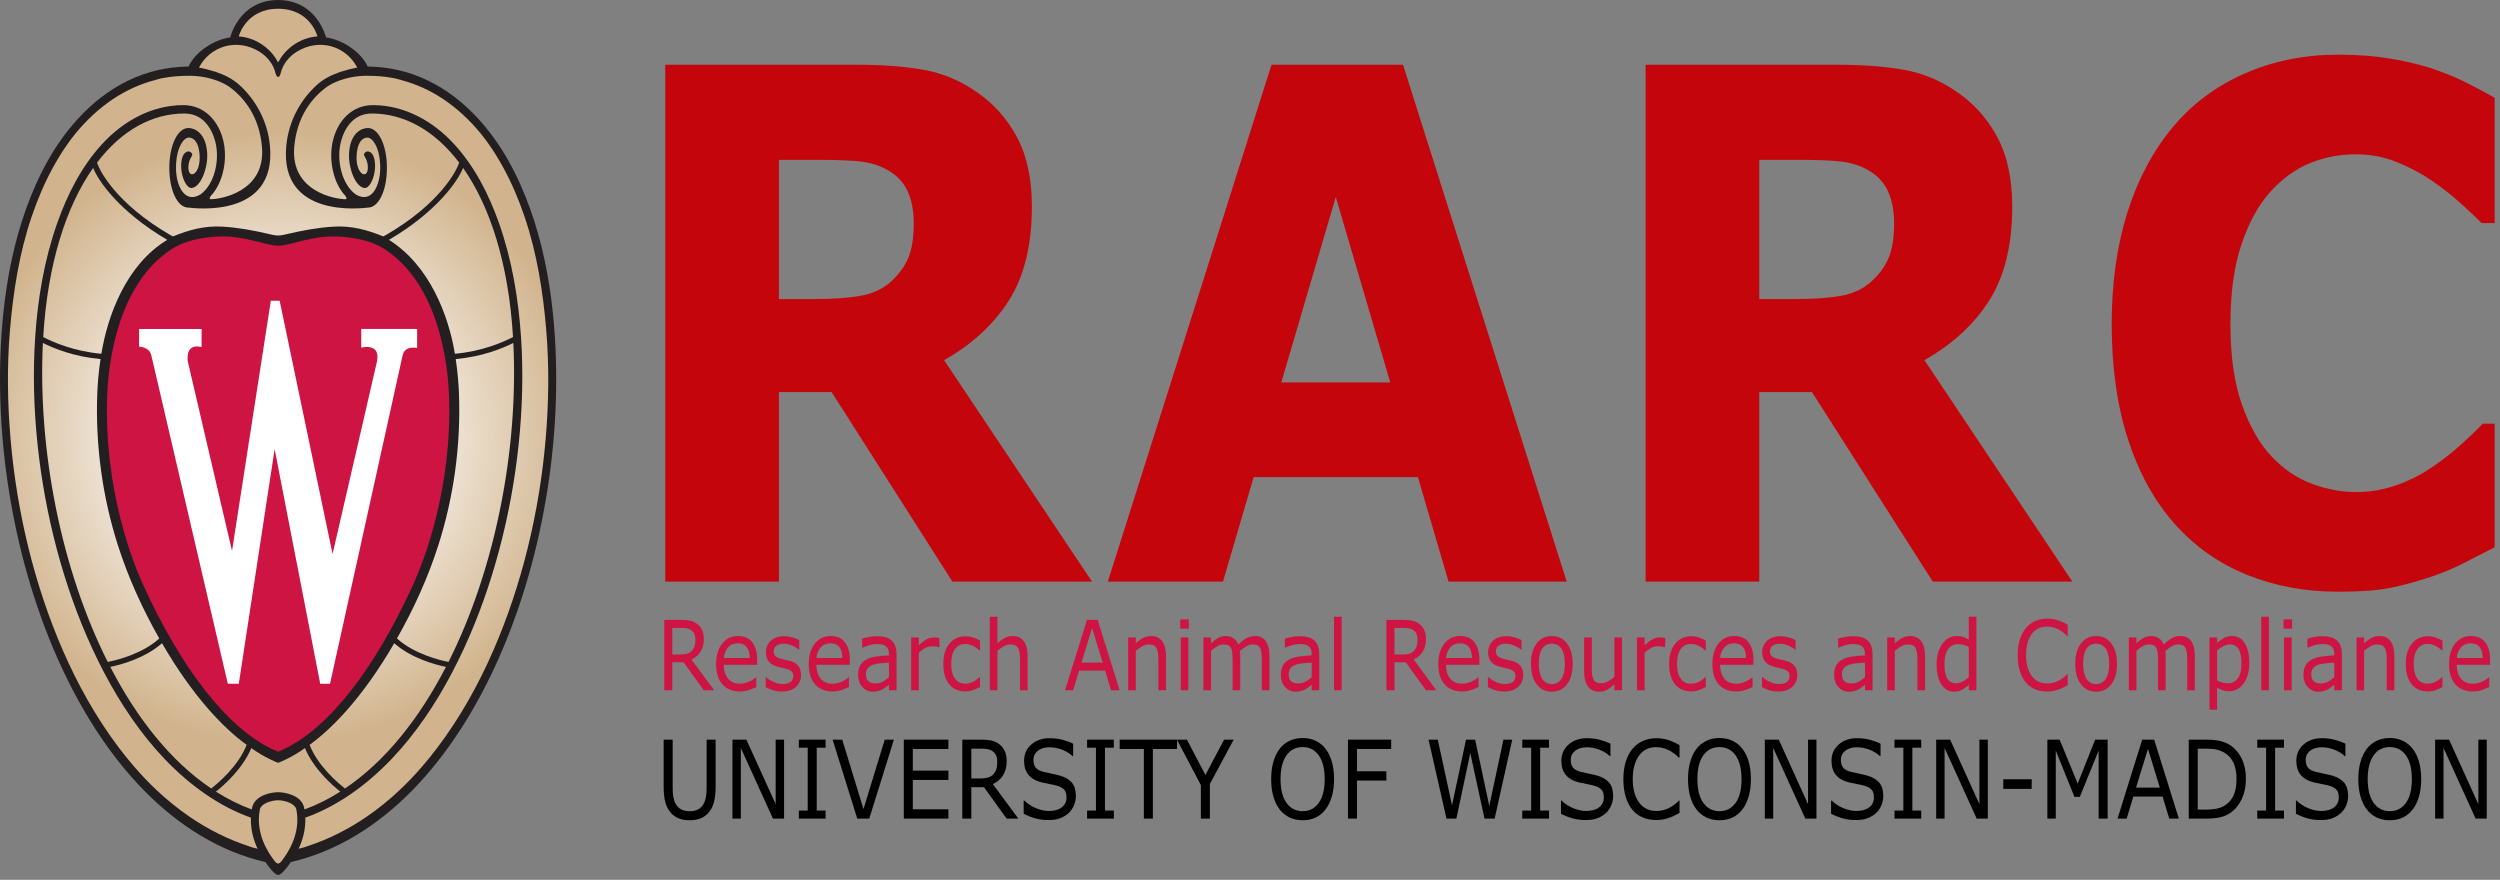
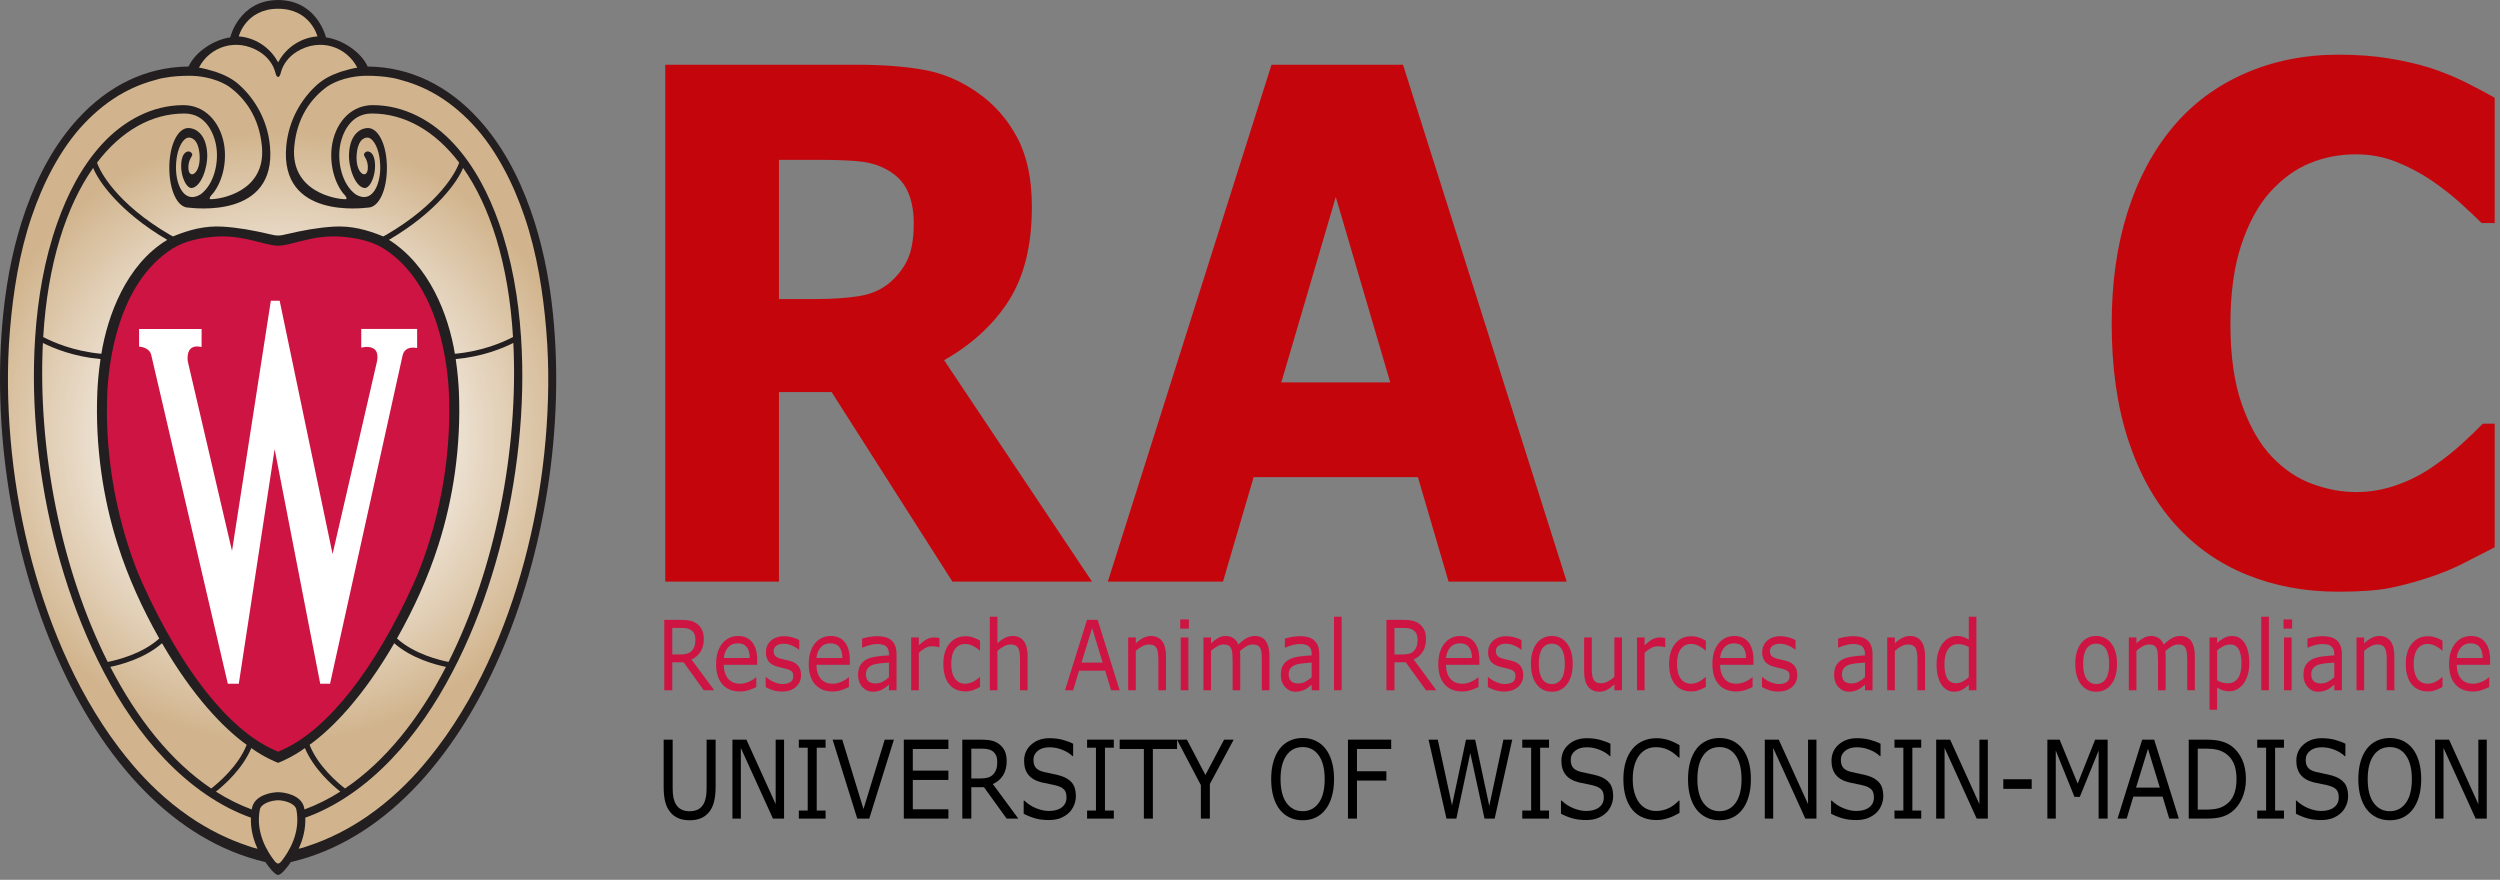
<svg xmlns="http://www.w3.org/2000/svg" width="100%" height="100%" viewBox="0 0 233 82" version="1.1" xml:space="preserve" style="fill-rule:evenodd;clip-rule:evenodd;stroke-linejoin:round;stroke-miterlimit:1.414;">
  <rect x="0" y="0" width="233" height="82" fill="#808080" stroke="none" />
  <g>
    <g>
      <path d="M21.665,3.58l-0.044,0.173l-0.176,0.025c-1.266,0.177 -2.962,1.115 -3.621,2.457c-0.021,0.227 -0.265,0.234 -0.352,0.235c-3.764,0.054 -7.24,1.711 -10.052,4.793c-1.349,1.478 -2.528,3.253 -3.506,5.277c-0.876,1.813 -1.608,3.822 -2.172,5.971c-0.552,2.1 -0.954,4.368 -1.2,6.777c-2.125,20.859 7.306,46.853 24.233,50.8l0.102,0.024l0.058,0.087c0.386,0.579 0.833,1.043 0.985,1.084c0.152,-0.042 0.599,-0.505 0.985,-1.084l0.058,-0.087l0.102,-0.024c16.926,-3.947 26.356,-29.94 24.233,-50.8c-0.426,-4.187 -1.333,-7.969 -2.696,-11.241l-0.218,-0.515c-1.085,-2.484 -2.419,-4.592 -3.965,-6.269c-2.81,-3.082 -6.287,-4.739 -10.055,-4.793c-0.083,-0.001 -0.329,-0.009 -0.347,-0.24c-0.661,-1.339 -2.348,-2.289 -3.615,-2.466l-0.179,-0.025l-0.042,-0.175c-0.008,-0.034 -0.832,-3.303 -4.259,-3.303c-3.416,0 -4.222,3.178 -4.257,3.319Z" style="fill:url(#_Radial1);fill-rule:nonzero;" />
      <path d="M50.852,40.954c-0.293,3.414 -0.851,6.807 -1.672,10.134c-0.804,3.256 -1.86,6.452 -3.199,9.528c-1.385,3.181 -3.11,6.278 -5.207,9.048c-0.436,0.578 -0.889,1.143 -1.36,1.693c-0.689,0.808 -1.422,1.579 -2.196,2.306c-0.942,0.884 -1.957,1.709 -3.033,2.447c-1.693,1.163 -3.541,2.098 -5.48,2.738c-0.393,0.129 -0.405,0.152 -0.873,0.257c0.38,-0.814 0.662,-1.796 0.622,-2.898c0.706,-0.251 1.394,-0.552 2.062,-0.894c2.958,-1.519 5.521,-3.843 7.597,-6.422c2.068,-2.568 3.743,-5.453 5.118,-8.429c1.37,-2.962 2.454,-6.054 3.295,-9.207c0.865,-3.244 1.473,-6.558 1.82,-9.898c0.343,-3.299 0.437,-6.631 0.214,-9.942c-0.243,-3.608 -0.848,-7.211 -2.056,-10.628c-0.939,-2.657 -2.256,-5.26 -4.173,-7.35c-1.968,-2.148 -4.616,-3.633 -7.58,-3.639c-1.981,-0.003 -3.347,1.51 -3.754,3.447c-0.332,1.558 -0.009,3.499 0.979,4.767c0.418,0.432 0.35,0.554 0.221,0.555c-0.843,0.008 -5.141,-0.659 -4.773,-4.878c0.239,-2.749 1.582,-4.557 3.116,-5.648c1.391,-0.875 2.973,-0.978 3.626,-0.978c0.801,0 1.603,0.05 2.391,0.196c0.319,0.045 0.67,0.161 0.964,0.241c0.324,0.088 0.643,0.189 0.959,0.303c0.621,0.224 1.225,0.498 1.804,0.813c1.391,0.758 2.614,1.755 3.703,2.9c1.169,1.227 2.132,2.659 2.94,4.143c0.792,1.452 1.431,2.98 1.964,4.545c0.581,1.706 1.009,3.465 1.333,5.237c0.326,1.783 0.542,3.583 0.691,5.388c0.279,3.363 0.226,6.765 -0.063,10.125m-24.641,39.338c-0.012,0.014 -0.148,0.18 -0.292,0.196c-0.144,-0.016 -0.28,-0.182 -0.292,-0.196c-0.731,-0.919 -1.822,-2.702 -1.411,-4.831c0.116,-0.599 1.124,-0.869 1.703,-0.876c0.579,0.007 1.587,0.277 1.703,0.876c0.411,2.129 -0.68,3.912 -1.411,4.831m-3.077,-1.444c-1.939,-0.64 -3.788,-1.575 -5.482,-2.738c-1.075,-0.738 -2.09,-1.563 -3.031,-2.447c-0.775,-0.727 -1.507,-1.498 -2.198,-2.306c-0.47,-0.55 -0.923,-1.115 -1.36,-1.693c-2.096,-2.77 -3.821,-5.867 -5.206,-9.048c-1.339,-3.076 -2.395,-6.272 -3.199,-9.528c-0.821,-3.327 -1.378,-6.72 -1.672,-10.134c-0.288,-3.36 -0.342,-6.762 -0.063,-10.125c0.149,-1.805 0.366,-3.605 0.691,-5.388c0.324,-1.772 0.753,-3.531 1.333,-5.237c0.533,-1.565 1.172,-3.093 1.964,-4.545c0.809,-1.484 1.772,-2.916 2.94,-4.143c1.089,-1.145 2.312,-2.142 3.703,-2.9c0.58,-0.315 1.183,-0.589 1.804,-0.813c0.315,-0.114 0.636,-0.215 0.959,-0.303c0.294,-0.08 0.664,-0.201 0.964,-0.241c0.788,-0.146 1.59,-0.196 2.391,-0.196c0.653,0 2.235,0.103 3.627,0.978c1.533,1.091 2.877,2.899 3.115,5.648c0.369,4.219 -3.931,4.886 -4.773,4.878c-0.129,-0.001 -0.197,-0.123 0.221,-0.555c0.989,-1.268 1.311,-3.209 0.98,-4.767c-0.408,-1.937 -1.774,-3.45 -3.755,-3.447c-2.964,0.006 -5.611,1.491 -7.581,3.639c-1.916,2.09 -3.233,4.693 -4.172,7.35c-1.208,3.417 -1.813,7.02 -2.056,10.628c-0.223,3.311 -0.129,6.643 0.214,9.942c0.347,3.34 0.955,6.654 1.82,9.898c0.841,3.153 1.925,6.245 3.294,9.207c1.376,2.976 3.051,5.861 5.119,8.429c2.076,2.579 4.639,4.903 7.598,6.422c0.667,0.342 1.355,0.643 2.062,0.894c-0.041,1.102 0.24,2.084 0.621,2.898c-0.468,-0.105 -0.48,-0.128 -0.872,-0.257m19.26,-45.877c-0.582,-3.549 -2.339,-8.219 -6.143,-10.616c4.505,-2.645 6.459,-5.547 6.906,-6.707c2.513,3.572 4.248,8.932 4.654,15.764c-0.919,0.48 -2.873,1.335 -5.417,1.559m-5.397,26.535c1.566,-2.767 2.894,-5.676 3.861,-8.708c0.708,-2.222 1.227,-4.518 1.55,-6.841c0.34,-2.454 0.463,-4.94 0.361,-7.402c-0.028,-0.685 -0.105,-1.783 -0.297,-3.09c2.457,-0.216 4.353,-0.991 5.37,-1.503c0.489,10.014 -1.714,21.123 -6.041,29.73c-0.808,-0.158 -3.205,-0.732 -4.804,-2.186m-8.147,9.912c2.171,-1.56 5.019,-4.515 7.891,-9.468c1.611,1.42 3.862,2.007 4.821,2.204c-2.493,4.821 -5.662,8.814 -9.408,11.333c-0.654,-0.507 -2.517,-2.073 -3.304,-4.069m-5.428,0.303c1.159,0.845 2.343,1.325 2.497,1.375c0.154,-0.05 1.338,-0.53 2.497,-1.375c0.818,1.941 2.524,3.445 3.3,4.058c-1.07,0.677 -2.184,1.24 -3.343,1.664c-0.007,-0.041 -0.01,-0.082 -0.017,-0.123c-0.239,-1.233 -1.849,-1.485 -2.437,-1.487c-0.588,0.002 -2.198,0.254 -2.437,1.487c-0.007,0.041 -0.01,0.082 -0.018,0.123c-1.158,-0.424 -2.272,-0.987 -3.342,-1.664c0.776,-0.613 2.482,-2.117 3.3,-4.058m-8.324,-9.771c2.872,4.953 5.719,7.908 7.89,9.468c-0.786,1.996 -2.65,3.562 -3.304,4.069c-3.746,-2.519 -6.915,-6.512 -9.408,-11.333c0.959,-0.197 3.21,-0.784 4.822,-2.204m-11.071,-28.538c0.406,-6.832 2.141,-12.192 4.655,-15.764c0.446,1.16 2.399,4.062 6.905,6.707c-3.829,2.305 -5.561,7.067 -6.142,10.616c-2.545,-0.224 -4.499,-1.079 -5.418,-1.559m5.339,2.053c-0.192,1.307 -0.269,2.405 -0.297,3.09c-0.102,2.462 0.021,4.948 0.362,7.402c0.322,2.323 0.84,4.619 1.549,6.841c0.967,3.032 2.295,5.941 3.862,8.708c-1.6,1.454 -3.996,2.028 -4.804,2.186c-4.328,-8.607 -6.53,-19.716 -6.042,-29.73c1.017,0.512 2.913,1.287 5.37,1.503m14.816,-28.644c0.72,0.445 1.285,1.146 1.487,1.967c0.06,0.244 0.152,0.389 0.25,0.389c0.098,0 0.19,-0.145 0.249,-0.389c0.203,-0.821 0.768,-1.522 1.488,-1.967c2.179,-1.344 4.651,-0.454 5.64,1.481c-0.506,0.085 -0.952,0.21 -1.557,0.391c-0.879,0.303 -1.604,0.674 -2.22,1.235c-1.387,1.259 -2.614,3.21 -2.841,5.695c-0.622,6.832 7.211,5.76 7.606,5.727c1.012,0 1.776,-1.595 1.776,-3.709c0,-2.115 -0.784,-3.71 -1.776,-3.71c-0.607,0 -1.657,0.485 -1.755,2.379c-0.068,1.33 0.582,3.099 1.423,3.209c0.436,0.058 0.835,-0.714 0.959,-1.495c0.11,-0.68 0.053,-1.747 -0.555,-1.899c-0.191,-0.048 -0.384,0.069 -0.433,0.262c-0.044,0.173 0.376,0.47 0.361,1.253c-0.024,1.169 -1.199,0.585 -1.041,-1.271c0.141,-1.647 0.982,-1.542 1.017,-1.544c0.47,0 1.178,0.981 1.178,2.816c0,1.633 -0.788,3.391 -2.293,2.473c-1.268,-0.927 -1.768,-3.062 -1.418,-4.714c0.16,-0.758 0.813,-2.822 2.923,-2.822c3.044,0 5.881,1.6 8.143,4.576c-0.248,0.798 -1.816,3.832 -6.802,6.737c-0.107,0.054 -0.264,0.145 -0.273,0.142c-1.522,-0.62 -2.949,-1.006 -4.609,-0.912c-1.469,0.084 -2.903,0.354 -4.331,0.688c-0.282,0.066 -0.57,0.141 -0.859,0.141c-0.289,0 -0.577,-0.075 -0.859,-0.141c-1.428,-0.334 -2.862,-0.604 -4.331,-0.688c-1.659,-0.094 -3.087,0.292 -4.608,0.912c-0.009,0.003 -0.166,-0.088 -0.273,-0.142c-4.987,-2.905 -6.556,-5.939 -6.804,-6.737c2.264,-2.976 5.1,-4.576 8.144,-4.576c2.11,0 2.764,2.064 2.923,2.822c0.35,1.652 -0.15,3.787 -1.418,4.714c-1.505,0.918 -2.293,-0.84 -2.293,-2.473c0,-1.835 0.708,-2.816 1.179,-2.816c0.034,0.002 0.875,-0.103 1.017,1.544c0.157,1.856 -1.017,2.44 -1.042,1.271c-0.015,-0.783 0.404,-1.08 0.361,-1.253c-0.049,-0.193 -0.242,-0.31 -0.434,-0.262c-0.607,0.152 -0.664,1.219 -0.554,1.899c0.125,0.781 0.524,1.553 0.959,1.495c0.841,-0.11 1.491,-1.879 1.423,-3.209c-0.098,-1.894 -1.148,-2.379 -1.755,-2.379c-0.992,0 -1.776,1.595 -1.776,3.71c0,2.114 0.764,3.709 1.776,3.709c0.395,0.033 8.229,1.105 7.606,-5.727c-0.227,-2.485 -1.454,-4.436 -2.84,-5.695c-0.617,-0.561 -1.343,-0.932 -2.22,-1.235c-0.606,-0.181 -1.053,-0.306 -1.558,-0.391c0.99,-1.935 3.46,-2.825 5.64,-1.481m1.737,-4.005c3.001,0 3.662,2.551 3.667,2.577c-1.492,0.102 -2.882,1.005 -3.602,2.309c-0.011,0.019 -0.037,0.086 -0.065,0.086c-0.032,0 -0.054,-0.067 -0.065,-0.086c-0.719,-1.304 -2.11,-2.207 -3.602,-2.309c0.005,-0.026 0.666,-2.577 3.667,-2.577m25.618,28.447c-0.175,-1.725 -0.437,-3.442 -0.805,-5.137c-0.338,-1.559 -0.766,-3.1 -1.302,-4.603c-0.565,-1.584 -1.248,-3.139 -2.078,-4.602c-0.78,-1.375 -1.695,-2.666 -2.761,-3.834c-2.84,-3.113 -6.348,-4.829 -10.238,-4.884l-0.085,0.001c-0.631,-1.384 -2.373,-2.509 -3.886,-2.72c0,0 -0.813,-3.468 -4.463,-3.484c-3.65,0.016 -4.463,3.484 -4.463,3.484c-1.513,0.211 -3.254,1.336 -3.886,2.72l-0.085,-0.001c-3.89,0.055 -7.398,1.771 -10.238,4.884c-1.066,1.168 -1.981,2.459 -2.761,3.834c-0.829,1.463 -1.513,3.018 -2.078,4.602c-0.536,1.503 -0.964,3.044 -1.302,4.603c-0.368,1.695 -0.63,3.412 -0.805,5.137c-2.152,21.129 7.349,47.1 24.436,51.085c0.26,0.39 0.855,1.196 1.182,1.196c0.327,0 0.922,-0.806 1.182,-1.196c17.087,-3.985 26.588,-29.956 24.436,-51.085" style="fill:#231f20;fill-rule:nonzero;" />
      <path d="M41.84,36.689c-0.105,-2.512 -0.839,-10.179 -6.055,-13.506c-1.128,-0.718 -2.608,-1.035 -4.096,-1.131c-2.561,-0.167 -4.459,0.812 -5.737,0.848l-0.064,0c-1.278,-0.036 -3.192,-1.015 -5.753,-0.848c-1.486,0.096 -2.953,0.413 -4.081,1.131c-5.215,3.327 -5.949,10.994 -6.055,13.506c-0.372,8.884 2.436,15.823 3.306,17.737c3.61,7.95 7.967,13.57 12.27,15.481l0.344,0.155l0.347,-0.155c4.301,-1.911 8.659,-7.531 12.267,-15.481c0.871,-1.914 3.68,-8.853 3.307,-17.737" style="fill:#cd1442;fill-rule:nonzero;" />
      <path d="M33.668,30.66l0,1.736l0.351,-0.053c0,0 0.071,-0.01 0.164,-0.01c0.192,0 0.545,0.034 0.766,0.259c0.208,0.212 0.275,0.569 0.2,1.038c-0.006,0.017 -3.49,15.126 -4.153,18.005c-0.763,-3.641 -4.914,-23.52 -4.914,-23.52l-0.018,-0.084l-0.823,0l-0.013,0.089c0,0 -3.004,19.352 -3.604,23.226c-0.783,-3.353 -4.13,-17.699 -4.13,-17.699c-0.01,-0.091 -0.013,-0.179 -0.013,-0.26c0,-0.407 0.095,-0.705 0.288,-0.888c0.254,-0.245 0.639,-0.211 0.673,-0.207l0.345,0.045l0.003,-1.677l-5.829,0l0,1.641l0.257,0.041c0.128,0.025 0.778,0.182 0.885,0.776c0.002,0.01 6.82,29.279 7.109,30.524l0.02,0.082l1.026,0l0.012,-0.089c0.032,-0.203 2.807,-18.369 3.326,-21.771c0.659,3.388 4.194,21.574 4.232,21.775l0.017,0.085l0.915,0l6.768,-30.623c0.156,-0.636 0.714,-0.704 0.947,-0.704c0.034,0 0.057,0.002 0.068,0.003l0.334,0.027l0,-1.767l-5.209,0Z" style="fill:#fff;fill-rule:nonzero;" />
    </g>
    <g>
      <path d="M85.162,20.787c0,-1.207 -0.213,-2.243 -0.638,-3.105c-0.426,-0.863 -1.156,-1.543 -2.191,-2.039c-0.721,-0.345 -1.563,-0.555 -2.524,-0.631c-0.962,-0.075 -2.08,-0.113 -3.356,-0.113l-3.855,0l0,12.974l3.273,0c1.701,0 3.124,-0.097 4.271,-0.291c1.146,-0.194 2.108,-0.637 2.884,-1.327c0.74,-0.668 1.28,-1.407 1.623,-2.216c0.342,-0.809 0.513,-1.893 0.513,-3.252Zm16.613,33.421l-13.008,0l-11.26,-17.665l-4.909,0l0,17.665l-10.595,0l0,-48.173l17.861,0c2.441,0 4.54,0.161 6.296,0.485c1.757,0.323 3.402,1.024 4.937,2.103c1.553,1.078 2.787,2.475 3.702,4.189c0.916,1.715 1.373,3.867 1.373,6.455c0,3.559 -0.707,6.46 -2.121,8.703c-1.415,2.243 -3.435,4.109 -6.06,5.597l13.784,20.641Z" style="fill:#c5050c;fill-rule:nonzero;" />
      <path d="M146.017,54.208l-11.011,0l-2.857,-9.738l-15.309,0l-2.857,9.738l-10.733,0l15.254,-48.173l12.259,0l15.254,48.173Zm-16.447,-18.57l-5.075,-17.277l-5.076,17.277l10.151,0Z" style="fill:#c5050c;fill-rule:nonzero;" />
-       <path d="M176.53,20.787c0,-1.207 -0.213,-2.243 -0.638,-3.105c-0.425,-0.863 -1.155,-1.543 -2.191,-2.039c-0.721,-0.345 -1.562,-0.555 -2.524,-0.631c-0.961,-0.075 -2.08,-0.113 -3.356,-0.113l-3.855,0l0,12.974l3.273,0c1.701,0 3.125,-0.097 4.271,-0.291c1.146,-0.194 2.108,-0.637 2.885,-1.327c0.739,-0.668 1.28,-1.407 1.622,-2.216c0.342,-0.809 0.513,-1.893 0.513,-3.252Zm16.613,33.421l-13.007,0l-11.261,-17.665l-4.909,0l0,17.665l-10.594,0l0,-48.173l17.861,0c2.44,0 4.539,0.161 6.295,0.485c1.757,0.323 3.403,1.024 4.937,2.103c1.553,1.078 2.788,2.475 3.703,4.189c0.915,1.715 1.373,3.867 1.373,6.455c0,3.559 -0.708,6.46 -2.122,8.703c-1.415,2.243 -3.435,4.109 -6.06,5.597l13.784,20.641Z" style="fill:#c5050c;fill-rule:nonzero;" />
      <path d="M217.888,55.146c-3.07,0 -5.903,-0.528 -8.501,-1.585c-2.598,-1.057 -4.83,-2.631 -6.698,-4.723c-1.867,-2.093 -3.314,-4.702 -4.34,-7.83c-1.026,-3.127 -1.54,-6.74 -1.54,-10.838c0,-3.818 0.49,-7.28 1.47,-10.385c0.98,-3.106 2.404,-5.77 4.272,-7.992c1.793,-2.135 4.016,-3.785 6.67,-4.95c2.653,-1.164 5.551,-1.747 8.694,-1.747c1.738,0 3.305,0.114 4.701,0.34c1.396,0.226 2.686,0.523 3.869,0.89c1.239,0.41 2.362,0.868 3.37,1.375c1.008,0.507 1.891,0.976 2.649,1.407l0,11.679l-1.221,0c-0.517,-0.517 -1.169,-1.132 -1.955,-1.844c-0.786,-0.711 -1.678,-1.412 -2.676,-2.103c-1.017,-0.69 -2.117,-1.272 -3.301,-1.747c-1.183,-0.474 -2.449,-0.711 -3.799,-0.711c-1.498,0 -2.922,0.275 -4.271,0.825c-1.35,0.55 -2.598,1.461 -3.745,2.733c-1.09,1.23 -1.973,2.858 -2.648,4.886c-0.675,2.027 -1.012,4.486 -1.012,7.376c0,3.02 0.365,5.543 1.095,7.571c0.73,2.027 1.65,3.623 2.76,4.788c1.128,1.186 2.385,2.033 3.772,2.54c1.386,0.507 2.754,0.76 4.104,0.76c1.295,0 2.575,-0.226 3.841,-0.679c1.267,-0.453 2.436,-1.068 3.509,-1.844c0.906,-0.626 1.747,-1.295 2.524,-2.006c0.776,-0.712 1.414,-1.327 1.913,-1.844l1.11,0l0,11.517c-1.036,0.539 -2.025,1.046 -2.968,1.521c-0.943,0.474 -1.932,0.884 -2.967,1.229c-1.35,0.453 -2.617,0.798 -3.8,1.036c-1.183,0.237 -2.81,0.355 -4.881,0.355Z" style="fill:#c5050c;fill-rule:nonzero;" />
      <path d="M66.561,64.331l-0.97,0l-1.88,-2.607l-1.053,0l0,2.607l-0.748,0l0,-6.557l1.574,0c0.34,0 0.623,0.026 0.85,0.077c0.226,0.052 0.43,0.143 0.611,0.275c0.204,0.15 0.363,0.339 0.478,0.566c0.114,0.228 0.172,0.516 0.172,0.866c0,0.472 -0.102,0.868 -0.306,1.186c-0.204,0.319 -0.485,0.559 -0.842,0.72l2.114,2.867Zm-1.748,-4.712c0,-0.188 -0.028,-0.354 -0.085,-0.5c-0.056,-0.145 -0.15,-0.267 -0.281,-0.367c-0.108,-0.085 -0.237,-0.145 -0.385,-0.179c-0.149,-0.033 -0.324,-0.05 -0.525,-0.05l-0.879,0l0,2.475l0.755,0c0.236,0 0.443,-0.025 0.619,-0.073c0.176,-0.049 0.326,-0.139 0.449,-0.271c0.113,-0.123 0.197,-0.265 0.251,-0.425c0.054,-0.16 0.081,-0.363 0.081,-0.61Z" style="fill:#cd1442;fill-rule:nonzero;" />
      <path d="M70.57,61.958l-3.107,0c0,0.302 0.039,0.565 0.117,0.79c0.078,0.225 0.185,0.409 0.321,0.553c0.131,0.141 0.286,0.246 0.466,0.317c0.18,0.07 0.378,0.105 0.595,0.105c0.287,0 0.575,-0.066 0.866,-0.2c0.291,-0.134 0.498,-0.265 0.621,-0.394l0.038,0l0,0.903c-0.239,0.117 -0.483,0.215 -0.732,0.295c-0.25,0.079 -0.511,0.119 -0.786,0.119c-0.699,0 -1.245,-0.221 -1.638,-0.663c-0.393,-0.442 -0.589,-1.07 -0.589,-1.883c0,-0.804 0.188,-1.443 0.564,-1.915c0.377,-0.473 0.872,-0.709 1.486,-0.709c0.569,0 1.007,0.193 1.316,0.581c0.308,0.388 0.462,0.938 0.462,1.651l0,0.45Zm-0.691,-0.635c-0.002,-0.434 -0.096,-0.77 -0.281,-1.008c-0.185,-0.238 -0.466,-0.357 -0.844,-0.357c-0.38,0 -0.682,0.131 -0.908,0.392c-0.225,0.261 -0.353,0.586 -0.383,0.973l2.416,0Z" style="fill:#cd1442;fill-rule:nonzero;" />
      <path d="M74.658,62.913c0,0.449 -0.159,0.818 -0.477,1.105c-0.319,0.288 -0.753,0.432 -1.305,0.432c-0.312,0 -0.598,-0.043 -0.858,-0.13c-0.261,-0.087 -0.479,-0.181 -0.655,-0.284l0,-0.929l0.037,0c0.224,0.197 0.474,0.353 0.748,0.469c0.274,0.116 0.537,0.174 0.789,0.174c0.312,0 0.556,-0.059 0.732,-0.176c0.176,-0.118 0.264,-0.303 0.264,-0.555c0,-0.194 -0.047,-0.341 -0.143,-0.441c-0.096,-0.099 -0.279,-0.185 -0.551,-0.255c-0.101,-0.026 -0.232,-0.057 -0.395,-0.092c-0.162,-0.036 -0.31,-0.074 -0.443,-0.115c-0.37,-0.114 -0.633,-0.283 -0.787,-0.504c-0.155,-0.222 -0.232,-0.494 -0.232,-0.817c0,-0.203 0.035,-0.393 0.107,-0.572c0.072,-0.18 0.181,-0.34 0.327,-0.48c0.141,-0.138 0.32,-0.248 0.538,-0.329c0.217,-0.08 0.461,-0.121 0.73,-0.121c0.252,0 0.507,0.036 0.764,0.108c0.258,0.072 0.473,0.159 0.644,0.262l0,0.885l-0.038,0c-0.181,-0.155 -0.401,-0.287 -0.66,-0.394c-0.259,-0.107 -0.514,-0.16 -0.763,-0.16c-0.259,0 -0.478,0.057 -0.657,0.173c-0.178,0.116 -0.268,0.289 -0.268,0.518c0,0.202 0.054,0.355 0.163,0.458c0.105,0.103 0.277,0.186 0.513,0.251c0.131,0.035 0.278,0.07 0.44,0.106c0.162,0.035 0.297,0.067 0.406,0.096c0.329,0.088 0.584,0.24 0.762,0.454c0.179,0.217 0.268,0.505 0.268,0.863Z" style="fill:#cd1442;fill-rule:nonzero;" />
      <path d="M79.203,61.958l-3.107,0c0,0.302 0.039,0.565 0.118,0.79c0.078,0.225 0.184,0.409 0.32,0.553c0.131,0.141 0.287,0.246 0.467,0.317c0.18,0.07 0.378,0.105 0.594,0.105c0.287,0 0.576,-0.066 0.867,-0.2c0.29,-0.134 0.497,-0.265 0.62,-0.394l0.038,0l0,0.903c-0.239,0.117 -0.483,0.215 -0.732,0.295c-0.249,0.079 -0.511,0.119 -0.785,0.119c-0.7,0 -1.246,-0.221 -1.639,-0.663c-0.392,-0.442 -0.589,-1.07 -0.589,-1.883c0,-0.804 0.189,-1.443 0.565,-1.915c0.376,-0.473 0.871,-0.709 1.485,-0.709c0.569,0 1.008,0.193 1.316,0.581c0.308,0.388 0.462,0.938 0.462,1.651l0,0.45Zm-0.691,-0.635c-0.002,-0.434 -0.096,-0.77 -0.281,-1.008c-0.185,-0.238 -0.466,-0.357 -0.843,-0.357c-0.38,0 -0.683,0.131 -0.908,0.392c-0.226,0.261 -0.353,0.586 -0.384,0.973l2.416,0Z" style="fill:#cd1442;fill-rule:nonzero;" />
      <path d="M83.556,64.331l-0.706,0l0,-0.524c-0.063,0.05 -0.148,0.12 -0.255,0.209c-0.107,0.09 -0.211,0.161 -0.311,0.214c-0.119,0.067 -0.255,0.124 -0.408,0.169c-0.154,0.046 -0.333,0.069 -0.54,0.069c-0.38,0 -0.702,-0.147 -0.966,-0.441c-0.264,-0.293 -0.397,-0.668 -0.397,-1.123c0,-0.373 0.069,-0.674 0.206,-0.905c0.137,-0.23 0.333,-0.411 0.587,-0.543c0.257,-0.133 0.565,-0.222 0.925,-0.269c0.36,-0.047 0.746,-0.082 1.159,-0.106l0,-0.128c0,-0.187 -0.028,-0.343 -0.085,-0.466c-0.057,-0.124 -0.138,-0.22 -0.244,-0.291c-0.1,-0.067 -0.221,-0.113 -0.362,-0.136c-0.141,-0.024 -0.288,-0.036 -0.442,-0.036c-0.186,0 -0.393,0.029 -0.622,0.086c-0.229,0.057 -0.466,0.14 -0.71,0.249l-0.038,0l0,-0.841c0.139,-0.044 0.339,-0.093 0.6,-0.145c0.262,-0.053 0.52,-0.08 0.774,-0.08c0.297,0 0.556,0.029 0.776,0.086c0.22,0.057 0.411,0.155 0.572,0.293c0.158,0.135 0.279,0.31 0.362,0.524c0.083,0.214 0.125,0.48 0.125,0.797l0,3.338Zm-0.706,-1.211l0,-1.369c-0.217,0.014 -0.471,0.036 -0.765,0.066c-0.293,0.029 -0.525,0.072 -0.696,0.127c-0.204,0.068 -0.369,0.173 -0.495,0.315c-0.125,0.143 -0.188,0.339 -0.188,0.588c0,0.282 0.073,0.494 0.219,0.636c0.146,0.143 0.368,0.214 0.668,0.214c0.249,0 0.477,-0.057 0.683,-0.17c0.206,-0.113 0.398,-0.248 0.574,-0.407Z" style="fill:#cd1442;fill-rule:nonzero;" />
      <path d="M87.554,60.315l-0.038,0c-0.106,-0.029 -0.208,-0.051 -0.308,-0.064c-0.099,-0.013 -0.217,-0.02 -0.353,-0.02c-0.219,0 -0.43,0.057 -0.634,0.17c-0.204,0.113 -0.4,0.259 -0.589,0.438l0,3.492l-0.71,0l0,-4.919l0.71,0l0,0.727c0.282,-0.264 0.53,-0.452 0.746,-0.562c0.215,-0.11 0.434,-0.165 0.658,-0.165c0.124,0 0.213,0.004 0.268,0.011c0.056,0.008 0.139,0.022 0.25,0.042l0,0.85Z" style="fill:#cd1442;fill-rule:nonzero;" />
      <path d="M91.34,64.023c-0.237,0.132 -0.461,0.235 -0.674,0.308c-0.213,0.073 -0.439,0.11 -0.678,0.11c-0.304,0 -0.583,-0.052 -0.838,-0.156c-0.254,-0.104 -0.472,-0.262 -0.653,-0.474c-0.183,-0.211 -0.326,-0.478 -0.426,-0.801c-0.101,-0.323 -0.151,-0.7 -0.151,-1.132c0,-0.804 0.189,-1.435 0.568,-1.893c0.379,-0.458 0.879,-0.687 1.5,-0.687c0.242,0 0.479,0.039 0.712,0.119c0.233,0.079 0.446,0.176 0.64,0.29l0,0.921l-0.038,0c-0.216,-0.197 -0.44,-0.348 -0.67,-0.454c-0.23,-0.106 -0.455,-0.158 -0.674,-0.158c-0.402,0 -0.72,0.157 -0.953,0.473c-0.233,0.316 -0.349,0.779 -0.349,1.389c0,0.593 0.114,1.049 0.341,1.368c0.228,0.318 0.548,0.477 0.961,0.477c0.144,0 0.29,-0.022 0.438,-0.066c0.149,-0.044 0.282,-0.101 0.4,-0.171c0.103,-0.062 0.2,-0.127 0.291,-0.196c0.09,-0.069 0.162,-0.129 0.215,-0.179l0.038,0l0,0.912Z" style="fill:#cd1442;fill-rule:nonzero;" />
      <path d="M95.775,64.331l-0.709,0l0,-2.801c0,-0.226 -0.012,-0.438 -0.034,-0.636c-0.023,-0.198 -0.064,-0.353 -0.125,-0.465c-0.063,-0.123 -0.153,-0.215 -0.272,-0.275c-0.118,-0.06 -0.271,-0.09 -0.46,-0.09c-0.194,0 -0.397,0.056 -0.608,0.167c-0.211,0.112 -0.414,0.254 -0.608,0.427l0,3.673l-0.709,0l0,-6.852l0.709,0l0,2.479c0.222,-0.214 0.451,-0.381 0.687,-0.502c0.237,-0.12 0.48,-0.18 0.729,-0.18c0.455,0 0.803,0.16 1.042,0.48c0.239,0.32 0.358,0.781 0.358,1.382l0,3.193Z" style="fill:#cd1442;fill-rule:nonzero;" />
      <path d="M104.348,64.331l-0.796,0l-0.551,-1.827l-2.431,0l-0.552,1.827l-0.758,0l2.046,-6.557l0.996,0l2.046,6.557Zm-1.578,-2.576l-0.985,-3.219l-0.989,3.219l1.974,0Z" style="fill:#cd1442;fill-rule:nonzero;" />
      <path d="M108.671,64.331l-0.71,0l0,-2.801c0,-0.226 -0.011,-0.438 -0.034,-0.636c-0.023,-0.198 -0.064,-0.353 -0.125,-0.465c-0.062,-0.123 -0.153,-0.215 -0.271,-0.275c-0.119,-0.06 -0.272,-0.09 -0.461,-0.09c-0.194,0 -0.396,0.056 -0.608,0.167c-0.211,0.112 -0.414,0.254 -0.607,0.427l0,3.673l-0.71,0l0,-4.919l0.71,0l0,0.546c0.221,-0.214 0.45,-0.381 0.687,-0.502c0.236,-0.12 0.479,-0.18 0.728,-0.18c0.456,0 0.803,0.16 1.042,0.48c0.239,0.32 0.359,0.781 0.359,1.382l0,3.193Z" style="fill:#cd1442;fill-rule:nonzero;" />
      <path d="M110.8,58.589l-0.801,0l0,-0.859l0.801,0l0,0.859Zm-0.046,5.742l-0.709,0l0,-4.919l0.709,0l0,4.919Z" style="fill:#cd1442;fill-rule:nonzero;" />
      <path d="M118.312,64.331l-0.71,0l0,-2.801c0,-0.211 -0.008,-0.415 -0.024,-0.612c-0.017,-0.196 -0.051,-0.353 -0.104,-0.471c-0.058,-0.126 -0.141,-0.222 -0.249,-0.286c-0.108,-0.065 -0.264,-0.097 -0.468,-0.097c-0.199,0 -0.398,0.058 -0.597,0.174c-0.199,0.116 -0.397,0.263 -0.596,0.442c0.007,0.068 0.014,0.147 0.019,0.236c0.005,0.09 0.007,0.178 0.007,0.266l0,3.149l-0.709,0l0,-2.801c0,-0.217 -0.009,-0.423 -0.025,-0.618c-0.016,-0.196 -0.051,-0.352 -0.104,-0.469c-0.058,-0.127 -0.141,-0.221 -0.249,-0.284c-0.108,-0.063 -0.264,-0.095 -0.468,-0.095c-0.194,0 -0.388,0.056 -0.583,0.167c-0.195,0.112 -0.39,0.254 -0.584,0.427l0,3.673l-0.709,0l0,-4.919l0.709,0l0,0.546c0.222,-0.214 0.443,-0.381 0.663,-0.502c0.22,-0.12 0.455,-0.18 0.704,-0.18c0.287,0 0.53,0.07 0.73,0.211c0.201,0.141 0.35,0.336 0.448,0.586c0.287,-0.282 0.548,-0.485 0.785,-0.61c0.237,-0.125 0.489,-0.187 0.759,-0.187c0.463,0 0.804,0.163 1.025,0.491c0.22,0.327 0.33,0.784 0.33,1.371l0,3.193Z" style="fill:#cd1442;fill-rule:nonzero;" />
      <path d="M122.955,64.331l-0.706,0l0,-0.524c-0.063,0.05 -0.148,0.12 -0.255,0.209c-0.107,0.09 -0.21,0.161 -0.311,0.214c-0.118,0.067 -0.254,0.124 -0.408,0.169c-0.153,0.046 -0.333,0.069 -0.539,0.069c-0.381,0 -0.703,-0.147 -0.967,-0.441c-0.264,-0.293 -0.396,-0.668 -0.396,-1.123c0,-0.373 0.068,-0.674 0.205,-0.905c0.138,-0.23 0.333,-0.411 0.587,-0.543c0.257,-0.133 0.565,-0.222 0.925,-0.269c0.36,-0.047 0.747,-0.082 1.159,-0.106l0,-0.128c0,-0.187 -0.028,-0.343 -0.085,-0.466c-0.056,-0.124 -0.137,-0.22 -0.243,-0.291c-0.101,-0.067 -0.222,-0.113 -0.363,-0.136c-0.14,-0.024 -0.288,-0.036 -0.441,-0.036c-0.186,0 -0.394,0.029 -0.623,0.086c-0.229,0.057 -0.466,0.14 -0.71,0.249l-0.038,0l0,-0.841c0.139,-0.044 0.339,-0.093 0.601,-0.145c0.261,-0.053 0.519,-0.08 0.774,-0.08c0.297,0 0.555,0.029 0.775,0.086c0.221,0.057 0.411,0.155 0.572,0.293c0.159,0.135 0.28,0.31 0.363,0.524c0.083,0.214 0.124,0.48 0.124,0.797l0,3.338Zm-0.706,-1.211l0,-1.369c-0.216,0.014 -0.471,0.036 -0.764,0.066c-0.293,0.029 -0.526,0.072 -0.697,0.127c-0.203,0.068 -0.368,0.173 -0.494,0.315c-0.126,0.143 -0.189,0.339 -0.189,0.588c0,0.282 0.073,0.494 0.219,0.636c0.146,0.143 0.369,0.214 0.668,0.214c0.249,0 0.477,-0.057 0.683,-0.17c0.207,-0.113 0.398,-0.248 0.574,-0.407Z" style="fill:#cd1442;fill-rule:nonzero;" />
      <rect x="124.329" y="57.479" width="0.71" height="6.852" style="fill:#cd1442;fill-rule:nonzero;" />
      <path d="M133.869,64.331l-0.971,0l-1.879,-2.607l-1.054,0l0,2.607l-0.747,0l0,-6.557l1.574,0c0.34,0 0.623,0.026 0.849,0.077c0.227,0.052 0.431,0.143 0.612,0.275c0.204,0.15 0.363,0.339 0.477,0.566c0.115,0.228 0.172,0.516 0.172,0.866c0,0.472 -0.102,0.868 -0.306,1.186c-0.203,0.319 -0.484,0.559 -0.841,0.72l2.114,2.867Zm-1.748,-4.712c0,-0.188 -0.029,-0.354 -0.085,-0.5c-0.057,-0.145 -0.15,-0.267 -0.281,-0.367c-0.109,-0.085 -0.237,-0.145 -0.385,-0.179c-0.149,-0.033 -0.324,-0.05 -0.525,-0.05l-0.88,0l0,2.475l0.755,0c0.237,0 0.443,-0.025 0.619,-0.073c0.177,-0.049 0.326,-0.139 0.45,-0.271c0.113,-0.123 0.197,-0.265 0.251,-0.425c0.054,-0.16 0.081,-0.363 0.081,-0.61Z" style="fill:#cd1442;fill-rule:nonzero;" />
      <path d="M137.878,61.958l-3.107,0c0,0.302 0.039,0.565 0.117,0.79c0.078,0.225 0.185,0.409 0.321,0.553c0.131,0.141 0.286,0.246 0.466,0.317c0.18,0.07 0.378,0.105 0.594,0.105c0.287,0 0.576,-0.066 0.867,-0.2c0.291,-0.134 0.498,-0.265 0.621,-0.394l0.038,0l0,0.903c-0.239,0.117 -0.484,0.215 -0.733,0.295c-0.249,0.079 -0.511,0.119 -0.785,0.119c-0.7,0 -1.246,-0.221 -1.638,-0.663c-0.393,-0.442 -0.589,-1.07 -0.589,-1.883c0,-0.804 0.188,-1.443 0.564,-1.915c0.376,-0.473 0.872,-0.709 1.486,-0.709c0.568,0 1.007,0.193 1.315,0.581c0.308,0.388 0.463,0.938 0.463,1.651l0,0.45Zm-0.691,-0.635c-0.003,-0.434 -0.096,-0.77 -0.281,-1.008c-0.185,-0.238 -0.467,-0.357 -0.844,-0.357c-0.38,0 -0.683,0.131 -0.908,0.392c-0.225,0.261 -0.353,0.586 -0.383,0.973l2.416,0Z" style="fill:#cd1442;fill-rule:nonzero;" />
      <path d="M141.966,62.913c0,0.449 -0.159,0.818 -0.478,1.105c-0.318,0.288 -0.753,0.432 -1.304,0.432c-0.312,0 -0.598,-0.043 -0.859,-0.13c-0.26,-0.087 -0.478,-0.181 -0.655,-0.284l0,-0.929l0.038,0c0.224,0.197 0.473,0.353 0.748,0.469c0.274,0.116 0.537,0.174 0.789,0.174c0.312,0 0.556,-0.059 0.732,-0.176c0.176,-0.118 0.264,-0.303 0.264,-0.555c0,-0.194 -0.048,-0.341 -0.143,-0.441c-0.096,-0.099 -0.28,-0.185 -0.551,-0.255c-0.101,-0.026 -0.233,-0.057 -0.395,-0.092c-0.162,-0.036 -0.31,-0.074 -0.444,-0.115c-0.369,-0.114 -0.632,-0.283 -0.787,-0.504c-0.154,-0.222 -0.232,-0.494 -0.232,-0.817c0,-0.203 0.036,-0.393 0.108,-0.572c0.072,-0.18 0.18,-0.34 0.326,-0.48c0.141,-0.138 0.321,-0.248 0.538,-0.329c0.218,-0.08 0.461,-0.121 0.731,-0.121c0.251,0 0.506,0.036 0.764,0.108c0.258,0.072 0.473,0.159 0.644,0.262l0,0.885l-0.038,0c-0.181,-0.155 -0.401,-0.287 -0.661,-0.394c-0.259,-0.107 -0.513,-0.16 -0.762,-0.16c-0.259,0 -0.478,0.057 -0.657,0.173c-0.179,0.116 -0.268,0.289 -0.268,0.518c0,0.202 0.054,0.355 0.162,0.458c0.106,0.103 0.277,0.186 0.514,0.251c0.131,0.035 0.277,0.07 0.44,0.106c0.162,0.035 0.297,0.067 0.405,0.096c0.33,0.088 0.584,0.24 0.763,0.454c0.179,0.217 0.268,0.505 0.268,0.863Z" style="fill:#cd1442;fill-rule:nonzero;" />
      <path d="M146.575,61.874c0,0.801 -0.176,1.434 -0.528,1.898c-0.353,0.464 -0.825,0.696 -1.416,0.696c-0.596,0 -1.07,-0.232 -1.421,-0.696c-0.351,-0.464 -0.527,-1.097 -0.527,-1.898c0,-0.802 0.176,-1.435 0.527,-1.9c0.351,-0.466 0.825,-0.698 1.421,-0.698c0.591,0 1.063,0.232 1.416,0.698c0.352,0.465 0.528,1.098 0.528,1.9Zm-0.732,0c0,-0.637 -0.107,-1.111 -0.321,-1.42c-0.214,-0.31 -0.511,-0.465 -0.891,-0.465c-0.385,0 -0.684,0.155 -0.897,0.465c-0.212,0.309 -0.318,0.783 -0.318,1.42c0,0.616 0.106,1.084 0.32,1.402c0.214,0.319 0.513,0.478 0.895,0.478c0.378,0 0.674,-0.158 0.889,-0.473c0.215,-0.316 0.323,-0.785 0.323,-1.407Z" style="fill:#cd1442;fill-rule:nonzero;" />
      <path d="M151.169,64.331l-0.709,0l0,-0.546c-0.239,0.22 -0.468,0.389 -0.687,0.506c-0.219,0.118 -0.461,0.177 -0.725,0.177c-0.443,0 -0.788,-0.158 -1.035,-0.474c-0.246,-0.315 -0.37,-0.779 -0.37,-1.389l0,-3.193l0.71,0l0,2.801c0,0.249 0.01,0.463 0.03,0.641c0.021,0.177 0.063,0.329 0.129,0.455c0.068,0.13 0.156,0.224 0.264,0.282c0.108,0.059 0.265,0.088 0.472,0.088c0.184,0 0.384,-0.055 0.602,-0.167c0.218,-0.112 0.421,-0.254 0.61,-0.427l0,-3.673l0.709,0l0,4.919Z" style="fill:#cd1442;fill-rule:nonzero;" />
      <path d="M155.197,60.315l-0.038,0c-0.105,-0.029 -0.208,-0.051 -0.307,-0.064c-0.1,-0.013 -0.217,-0.02 -0.353,-0.02c-0.219,0 -0.431,0.057 -0.634,0.17c-0.204,0.113 -0.401,0.259 -0.589,0.438l0,3.492l-0.71,0l0,-4.919l0.71,0l0,0.727c0.282,-0.264 0.53,-0.452 0.745,-0.562c0.215,-0.11 0.435,-0.165 0.659,-0.165c0.123,0 0.213,0.004 0.268,0.011c0.055,0.008 0.138,0.022 0.249,0.042l0,0.85Z" style="fill:#cd1442;fill-rule:nonzero;" />
      <path d="M158.983,64.023c-0.236,0.132 -0.461,0.235 -0.673,0.308c-0.213,0.073 -0.439,0.11 -0.678,0.11c-0.304,0 -0.584,-0.052 -0.838,-0.156c-0.254,-0.104 -0.472,-0.262 -0.653,-0.474c-0.184,-0.211 -0.326,-0.478 -0.427,-0.801c-0.1,-0.323 -0.151,-0.7 -0.151,-1.132c0,-0.804 0.19,-1.435 0.568,-1.893c0.379,-0.458 0.879,-0.687 1.501,-0.687c0.242,0 0.479,0.039 0.712,0.119c0.232,0.079 0.446,0.176 0.639,0.29l0,0.921l-0.037,0c-0.217,-0.197 -0.44,-0.348 -0.67,-0.454c-0.231,-0.106 -0.455,-0.158 -0.674,-0.158c-0.403,0 -0.721,0.157 -0.953,0.473c-0.233,0.316 -0.35,0.779 -0.35,1.389c0,0.593 0.114,1.049 0.342,1.368c0.228,0.318 0.548,0.477 0.961,0.477c0.143,0 0.289,-0.022 0.438,-0.066c0.148,-0.044 0.282,-0.101 0.4,-0.171c0.103,-0.062 0.2,-0.127 0.291,-0.196c0.09,-0.069 0.162,-0.129 0.215,-0.179l0.037,0l0,0.912Z" style="fill:#cd1442;fill-rule:nonzero;" />
      <path d="M163.423,61.958l-3.107,0c0,0.302 0.039,0.565 0.117,0.79c0.078,0.225 0.185,0.409 0.321,0.553c0.131,0.141 0.286,0.246 0.466,0.317c0.18,0.07 0.378,0.105 0.595,0.105c0.287,0 0.575,-0.066 0.866,-0.2c0.291,-0.134 0.498,-0.265 0.621,-0.394l0.038,0l0,0.903c-0.239,0.117 -0.483,0.215 -0.733,0.295c-0.249,0.079 -0.51,0.119 -0.785,0.119c-0.699,0 -1.245,-0.221 -1.638,-0.663c-0.393,-0.442 -0.589,-1.07 -0.589,-1.883c0,-0.804 0.188,-1.443 0.564,-1.915c0.377,-0.473 0.872,-0.709 1.486,-0.709c0.569,0 1.007,0.193 1.315,0.581c0.309,0.388 0.463,0.938 0.463,1.651l0,0.45Zm-0.691,-0.635c-0.002,-0.434 -0.096,-0.77 -0.281,-1.008c-0.185,-0.238 -0.466,-0.357 -0.844,-0.357c-0.38,0 -0.683,0.131 -0.908,0.392c-0.225,0.261 -0.353,0.586 -0.383,0.973l2.416,0Z" style="fill:#cd1442;fill-rule:nonzero;" />
      <path d="M167.511,62.913c0,0.449 -0.159,0.818 -0.477,1.105c-0.319,0.288 -0.753,0.432 -1.305,0.432c-0.312,0 -0.598,-0.043 -0.858,-0.13c-0.261,-0.087 -0.479,-0.181 -0.655,-0.284l0,-0.929l0.037,0c0.224,0.197 0.473,0.353 0.748,0.469c0.274,0.116 0.537,0.174 0.789,0.174c0.312,0 0.556,-0.059 0.732,-0.176c0.176,-0.118 0.264,-0.303 0.264,-0.555c0,-0.194 -0.047,-0.341 -0.143,-0.441c-0.096,-0.099 -0.279,-0.185 -0.551,-0.255c-0.101,-0.026 -0.232,-0.057 -0.395,-0.092c-0.162,-0.036 -0.31,-0.074 -0.443,-0.115c-0.37,-0.114 -0.633,-0.283 -0.787,-0.504c-0.155,-0.222 -0.233,-0.494 -0.233,-0.817c0,-0.203 0.036,-0.393 0.108,-0.572c0.072,-0.18 0.181,-0.34 0.327,-0.48c0.141,-0.138 0.32,-0.248 0.538,-0.329c0.217,-0.08 0.461,-0.121 0.73,-0.121c0.252,0 0.506,0.036 0.764,0.108c0.258,0.072 0.473,0.159 0.644,0.262l0,0.885l-0.038,0c-0.181,-0.155 -0.401,-0.287 -0.66,-0.394c-0.26,-0.107 -0.514,-0.16 -0.763,-0.16c-0.259,0 -0.478,0.057 -0.657,0.173c-0.178,0.116 -0.268,0.289 -0.268,0.518c0,0.202 0.054,0.355 0.163,0.458c0.105,0.103 0.276,0.186 0.513,0.251c0.131,0.035 0.277,0.07 0.44,0.106c0.162,0.035 0.297,0.067 0.406,0.096c0.329,0.088 0.583,0.24 0.762,0.454c0.179,0.217 0.268,0.505 0.268,0.863Z" style="fill:#cd1442;fill-rule:nonzero;" />
      <path d="M174.521,64.331l-0.706,0l0,-0.524c-0.063,0.05 -0.148,0.12 -0.254,0.209c-0.107,0.09 -0.211,0.161 -0.312,0.214c-0.118,0.067 -0.254,0.124 -0.408,0.169c-0.153,0.046 -0.333,0.069 -0.539,0.069c-0.38,0 -0.703,-0.147 -0.967,-0.441c-0.264,-0.293 -0.396,-0.668 -0.396,-1.123c0,-0.373 0.068,-0.674 0.206,-0.905c0.137,-0.23 0.332,-0.411 0.587,-0.543c0.256,-0.133 0.565,-0.222 0.924,-0.269c0.36,-0.047 0.747,-0.082 1.159,-0.106l0,-0.128c0,-0.187 -0.028,-0.343 -0.085,-0.466c-0.056,-0.124 -0.137,-0.22 -0.243,-0.291c-0.101,-0.067 -0.222,-0.113 -0.362,-0.136c-0.141,-0.024 -0.289,-0.036 -0.442,-0.036c-0.186,0 -0.394,0.029 -0.623,0.086c-0.229,0.057 -0.466,0.14 -0.71,0.249l-0.037,0l0,-0.841c0.138,-0.044 0.338,-0.093 0.6,-0.145c0.261,-0.053 0.519,-0.08 0.774,-0.08c0.297,0 0.555,0.029 0.775,0.086c0.221,0.057 0.411,0.155 0.572,0.293c0.159,0.135 0.28,0.31 0.363,0.524c0.083,0.214 0.124,0.48 0.124,0.797l0,3.338Zm-0.706,-1.211l0,-1.369c-0.216,0.014 -0.471,0.036 -0.764,0.066c-0.293,0.029 -0.525,0.072 -0.697,0.127c-0.203,0.068 -0.368,0.173 -0.494,0.315c-0.126,0.143 -0.189,0.339 -0.189,0.588c0,0.282 0.073,0.494 0.219,0.636c0.146,0.143 0.369,0.214 0.668,0.214c0.249,0 0.477,-0.057 0.684,-0.17c0.206,-0.113 0.397,-0.248 0.573,-0.407Z" style="fill:#cd1442;fill-rule:nonzero;" />
      <path d="M179.414,64.331l-0.71,0l0,-2.801c0,-0.226 -0.011,-0.438 -0.034,-0.636c-0.023,-0.198 -0.064,-0.353 -0.125,-0.465c-0.063,-0.123 -0.153,-0.215 -0.271,-0.275c-0.119,-0.06 -0.272,-0.09 -0.461,-0.09c-0.194,0 -0.396,0.056 -0.608,0.167c-0.211,0.112 -0.414,0.254 -0.608,0.427l0,3.673l-0.709,0l0,-4.919l0.709,0l0,0.546c0.222,-0.214 0.451,-0.381 0.688,-0.502c0.236,-0.12 0.479,-0.18 0.728,-0.18c0.456,0 0.803,0.16 1.042,0.48c0.239,0.32 0.359,0.781 0.359,1.382l0,3.193Z" style="fill:#cd1442;fill-rule:nonzero;" />
      <path d="M184.2,64.331l-0.709,0l0,-0.515c-0.204,0.205 -0.417,0.365 -0.638,0.48c-0.222,0.114 -0.462,0.172 -0.721,0.172c-0.504,0 -0.903,-0.226 -1.199,-0.679c-0.296,-0.452 -0.444,-1.078 -0.444,-1.88c0,-0.417 0.051,-0.788 0.153,-1.114c0.102,-0.326 0.24,-0.603 0.414,-0.832c0.171,-0.223 0.37,-0.394 0.598,-0.511c0.228,-0.118 0.464,-0.176 0.708,-0.176c0.221,0 0.418,0.027 0.589,0.081c0.171,0.055 0.351,0.139 0.54,0.253l0,-2.131l0.709,0l0,6.852Zm-0.709,-1.211l0,-2.823c-0.192,-0.099 -0.363,-0.168 -0.514,-0.207c-0.151,-0.038 -0.316,-0.057 -0.494,-0.057c-0.398,0 -0.708,0.162 -0.929,0.485c-0.221,0.322 -0.332,0.78 -0.332,1.373c0,0.585 0.085,1.029 0.257,1.333c0.171,0.303 0.445,0.455 0.822,0.455c0.202,0 0.406,-0.052 0.612,-0.156c0.206,-0.104 0.399,-0.239 0.578,-0.403Z" style="fill:#cd1442;fill-rule:nonzero;" />
-       <path d="M192.713,63.855c-0.139,0.071 -0.264,0.137 -0.376,0.199c-0.112,0.061 -0.258,0.126 -0.44,0.193c-0.153,0.056 -0.32,0.104 -0.5,0.144c-0.18,0.039 -0.378,0.059 -0.594,0.059c-0.408,0 -0.779,-0.067 -1.112,-0.2c-0.333,-0.134 -0.624,-0.343 -0.87,-0.628c-0.242,-0.279 -0.431,-0.633 -0.566,-1.063c-0.136,-0.43 -0.204,-0.93 -0.204,-1.5c0,-0.54 0.065,-1.023 0.196,-1.449c0.131,-0.425 0.32,-0.785 0.566,-1.078c0.239,-0.285 0.528,-0.502 0.867,-0.652c0.338,-0.15 0.714,-0.225 1.126,-0.225c0.302,0 0.604,0.043 0.905,0.128c0.3,0.085 0.634,0.235 1.002,0.449l0,1.035l-0.057,0c-0.309,-0.302 -0.616,-0.523 -0.921,-0.661c-0.304,-0.138 -0.63,-0.207 -0.978,-0.207c-0.284,0 -0.54,0.054 -0.768,0.161c-0.228,0.107 -0.431,0.274 -0.609,0.5c-0.174,0.22 -0.309,0.498 -0.406,0.834c-0.097,0.337 -0.146,0.725 -0.146,1.165c0,0.461 0.054,0.857 0.161,1.189c0.107,0.332 0.245,0.602 0.413,0.81c0.176,0.218 0.382,0.378 0.617,0.483c0.236,0.104 0.484,0.156 0.746,0.156c0.36,0 0.697,-0.072 1.012,-0.216c0.314,-0.144 0.609,-0.359 0.883,-0.647l0.053,0l0,1.021Z" style="fill:#cd1442;fill-rule:nonzero;" />
      <path d="M197.307,61.874c0,0.801 -0.176,1.434 -0.529,1.898c-0.352,0.464 -0.824,0.696 -1.415,0.696c-0.597,0 -1.07,-0.232 -1.421,-0.696c-0.351,-0.464 -0.527,-1.097 -0.527,-1.898c0,-0.802 0.176,-1.435 0.527,-1.9c0.351,-0.466 0.824,-0.698 1.421,-0.698c0.591,0 1.063,0.232 1.415,0.698c0.353,0.465 0.529,1.098 0.529,1.9Zm-0.732,0c0,-0.637 -0.107,-1.111 -0.321,-1.42c-0.214,-0.31 -0.511,-0.465 -0.891,-0.465c-0.385,0 -0.684,0.155 -0.897,0.465c-0.212,0.309 -0.319,0.783 -0.319,1.42c0,0.616 0.107,1.084 0.321,1.402c0.214,0.319 0.512,0.478 0.895,0.478c0.377,0 0.674,-0.158 0.889,-0.473c0.215,-0.316 0.323,-0.785 0.323,-1.407Z" style="fill:#cd1442;fill-rule:nonzero;" />
      <path d="M204.559,64.331l-0.71,0l0,-2.801c0,-0.211 -0.008,-0.415 -0.025,-0.612c-0.016,-0.196 -0.051,-0.353 -0.103,-0.471c-0.058,-0.126 -0.141,-0.222 -0.25,-0.286c-0.108,-0.065 -0.264,-0.097 -0.468,-0.097c-0.198,0 -0.397,0.058 -0.596,0.174c-0.199,0.116 -0.398,0.263 -0.596,0.442c0.007,0.068 0.013,0.147 0.018,0.236c0.005,0.09 0.008,0.178 0.008,0.266l0,3.149l-0.71,0l0,-2.801c0,-0.217 -0.008,-0.423 -0.024,-0.618c-0.017,-0.196 -0.051,-0.352 -0.104,-0.469c-0.058,-0.127 -0.141,-0.221 -0.249,-0.284c-0.108,-0.063 -0.265,-0.095 -0.468,-0.095c-0.194,0 -0.389,0.056 -0.584,0.167c-0.195,0.112 -0.389,0.254 -0.583,0.427l0,3.673l-0.71,0l0,-4.919l0.71,0l0,0.546c0.222,-0.214 0.442,-0.381 0.663,-0.502c0.22,-0.12 0.455,-0.18 0.704,-0.18c0.287,0 0.53,0.07 0.73,0.211c0.2,0.141 0.349,0.336 0.448,0.586c0.286,-0.282 0.548,-0.485 0.785,-0.61c0.236,-0.125 0.489,-0.187 0.758,-0.187c0.464,0 0.805,0.163 1.025,0.491c0.221,0.327 0.331,0.784 0.331,1.371l0,3.193Z" style="fill:#cd1442;fill-rule:nonzero;" />
      <path d="M209.636,61.812c0,0.399 -0.049,0.764 -0.147,1.094c-0.098,0.331 -0.237,0.61 -0.415,0.839c-0.167,0.218 -0.362,0.386 -0.587,0.505c-0.226,0.118 -0.464,0.178 -0.716,0.178c-0.219,0 -0.417,-0.028 -0.594,-0.084c-0.178,-0.056 -0.358,-0.142 -0.542,-0.26l0,2.061l-0.71,0l0,-6.733l0.71,0l0,0.515c0.189,-0.184 0.401,-0.339 0.636,-0.464c0.235,-0.125 0.486,-0.187 0.753,-0.187c0.508,0 0.904,0.224 1.187,0.671c0.283,0.448 0.425,1.07 0.425,1.865Zm-0.732,0.022c0,-0.593 -0.087,-1.036 -0.261,-1.33c-0.173,-0.293 -0.44,-0.44 -0.8,-0.44c-0.204,0 -0.409,0.051 -0.615,0.154c-0.207,0.103 -0.404,0.238 -0.593,0.405l0,2.788c0.201,0.105 0.374,0.177 0.519,0.215c0.145,0.039 0.309,0.058 0.493,0.058c0.395,0 0.703,-0.156 0.924,-0.467c0.222,-0.311 0.333,-0.772 0.333,-1.383Z" style="fill:#cd1442;fill-rule:nonzero;" />
      <rect x="210.75" y="57.479" width="0.71" height="6.852" style="fill:#cd1442;fill-rule:nonzero;" />
      <path d="M213.626,58.589l-0.8,0l0,-0.859l0.8,0l0,0.859Zm-0.045,5.742l-0.71,0l0,-4.919l0.71,0l0,4.919Z" style="fill:#cd1442;fill-rule:nonzero;" />
      <path d="M218.262,64.331l-0.706,0l0,-0.524c-0.063,0.05 -0.148,0.12 -0.255,0.209c-0.107,0.09 -0.211,0.161 -0.311,0.214c-0.119,0.067 -0.255,0.124 -0.408,0.169c-0.154,0.046 -0.333,0.069 -0.54,0.069c-0.38,0 -0.702,-0.147 -0.966,-0.441c-0.264,-0.293 -0.397,-0.668 -0.397,-1.123c0,-0.373 0.069,-0.674 0.206,-0.905c0.137,-0.23 0.333,-0.411 0.587,-0.543c0.257,-0.133 0.565,-0.222 0.925,-0.269c0.36,-0.047 0.746,-0.082 1.159,-0.106l0,-0.128c0,-0.187 -0.028,-0.343 -0.085,-0.466c-0.057,-0.124 -0.138,-0.22 -0.244,-0.291c-0.1,-0.067 -0.221,-0.113 -0.362,-0.136c-0.141,-0.024 -0.288,-0.036 -0.442,-0.036c-0.186,0 -0.393,0.029 -0.622,0.086c-0.229,0.057 -0.466,0.14 -0.71,0.249l-0.038,0l0,-0.841c0.139,-0.044 0.339,-0.093 0.6,-0.145c0.262,-0.053 0.52,-0.08 0.774,-0.08c0.297,0 0.556,0.029 0.776,0.086c0.22,0.057 0.411,0.155 0.572,0.293c0.158,0.135 0.279,0.31 0.362,0.524c0.083,0.214 0.125,0.48 0.125,0.797l0,3.338Zm-0.706,-1.211l0,-1.369c-0.217,0.014 -0.471,0.036 -0.765,0.066c-0.293,0.029 -0.525,0.072 -0.696,0.127c-0.204,0.068 -0.369,0.173 -0.495,0.315c-0.125,0.143 -0.188,0.339 -0.188,0.588c0,0.282 0.073,0.494 0.219,0.636c0.146,0.143 0.368,0.214 0.668,0.214c0.249,0 0.477,-0.057 0.683,-0.17c0.206,-0.113 0.398,-0.248 0.574,-0.407Z" style="fill:#cd1442;fill-rule:nonzero;" />
      <path d="M223.154,64.331l-0.71,0l0,-2.801c0,-0.226 -0.011,-0.438 -0.033,-0.636c-0.023,-0.198 -0.065,-0.353 -0.125,-0.465c-0.063,-0.123 -0.154,-0.215 -0.272,-0.275c-0.118,-0.06 -0.272,-0.09 -0.46,-0.09c-0.194,0 -0.397,0.056 -0.608,0.167c-0.212,0.112 -0.414,0.254 -0.608,0.427l0,3.673l-0.71,0l0,-4.919l0.71,0l0,0.546c0.222,-0.214 0.451,-0.381 0.687,-0.502c0.237,-0.12 0.48,-0.18 0.729,-0.18c0.455,0 0.802,0.16 1.042,0.48c0.239,0.32 0.358,0.781 0.358,1.382l0,3.193Z" style="fill:#cd1442;fill-rule:nonzero;" />
      <path d="M227.639,64.023c-0.237,0.132 -0.461,0.235 -0.674,0.308c-0.213,0.073 -0.439,0.11 -0.678,0.11c-0.304,0 -0.583,-0.052 -0.838,-0.156c-0.254,-0.104 -0.472,-0.262 -0.653,-0.474c-0.183,-0.211 -0.326,-0.478 -0.426,-0.801c-0.101,-0.323 -0.151,-0.7 -0.151,-1.132c0,-0.804 0.189,-1.435 0.568,-1.893c0.379,-0.458 0.879,-0.687 1.5,-0.687c0.242,0 0.479,0.039 0.712,0.119c0.233,0.079 0.446,0.176 0.64,0.29l0,0.921l-0.038,0c-0.216,-0.197 -0.44,-0.348 -0.67,-0.454c-0.23,-0.106 -0.455,-0.158 -0.674,-0.158c-0.402,0 -0.72,0.157 -0.953,0.473c-0.233,0.316 -0.349,0.779 -0.349,1.389c0,0.593 0.114,1.049 0.341,1.368c0.228,0.318 0.548,0.477 0.961,0.477c0.144,0 0.29,-0.022 0.438,-0.066c0.149,-0.044 0.282,-0.101 0.4,-0.171c0.103,-0.062 0.2,-0.127 0.291,-0.196c0.091,-0.069 0.162,-0.129 0.215,-0.179l0.038,0l0,0.912Z" style="fill:#cd1442;fill-rule:nonzero;" />
      <path d="M232.078,61.958l-3.107,0c0,0.302 0.039,0.565 0.117,0.79c0.078,0.225 0.185,0.409 0.321,0.553c0.131,0.141 0.287,0.246 0.467,0.317c0.179,0.07 0.378,0.105 0.594,0.105c0.287,0 0.576,-0.066 0.866,-0.2c0.291,-0.134 0.498,-0.265 0.621,-0.394l0.038,0l0,0.903c-0.239,0.117 -0.483,0.215 -0.732,0.295c-0.249,0.079 -0.511,0.119 -0.785,0.119c-0.7,0 -1.246,-0.221 -1.639,-0.663c-0.392,-0.442 -0.589,-1.07 -0.589,-1.883c0,-0.804 0.189,-1.443 0.565,-1.915c0.376,-0.473 0.871,-0.709 1.485,-0.709c0.569,0 1.007,0.193 1.316,0.581c0.308,0.388 0.462,0.938 0.462,1.651l0,0.45Zm-0.691,-0.635c-0.002,-0.434 -0.096,-0.77 -0.281,-1.008c-0.185,-0.238 -0.466,-0.357 -0.844,-0.357c-0.38,0 -0.682,0.131 -0.907,0.392c-0.226,0.261 -0.353,0.586 -0.384,0.973l2.416,0Z" style="fill:#cd1442;fill-rule:nonzero;" />
      <path d="M66.696,73.339c0,0.534 -0.05,0.999 -0.151,1.396c-0.1,0.397 -0.264,0.727 -0.493,0.991c-0.218,0.251 -0.472,0.433 -0.763,0.549c-0.291,0.115 -0.63,0.173 -1.017,0.173c-0.395,0 -0.74,-0.061 -1.034,-0.183c-0.294,-0.122 -0.541,-0.302 -0.741,-0.539c-0.229,-0.27 -0.394,-0.596 -0.494,-0.979c-0.1,-0.382 -0.15,-0.851 -0.15,-1.408l0,-4.404l0.839,0l0,4.453c0,0.399 0.023,0.714 0.069,0.944c0.047,0.231 0.125,0.44 0.236,0.628c0.124,0.214 0.293,0.376 0.506,0.484c0.213,0.109 0.47,0.163 0.769,0.163c0.302,0 0.559,-0.053 0.771,-0.16c0.212,-0.107 0.382,-0.27 0.509,-0.487c0.11,-0.188 0.188,-0.403 0.235,-0.645c0.046,-0.242 0.07,-0.543 0.07,-0.902l0,-4.478l0.839,0l0,4.404Z" style="fill-rule:nonzero;" />
      <path d="M73.076,76.294l-1.038,0l-2.991,-6.583l0,6.583l-0.784,0l0,-7.359l1.301,0l2.728,6.01l0,-6.01l0.784,0l0,7.359Z" style="fill-rule:nonzero;" />
      <path d="M76.944,76.294l-2.492,0l0,-0.751l0.827,0l0,-5.857l-0.827,0l0,-0.751l2.492,0l0,0.751l-0.826,0l0,5.857l0.826,0l0,0.751Z" style="fill-rule:nonzero;" />
      <path d="M83.312,68.935l-2.297,7.359l-1.119,0l-2.296,-7.359l0.898,0l1.979,6.475l1.979,-6.475l0.856,0Z" style="fill-rule:nonzero;" />
      <path d="M88.391,76.294l-4.156,0l0,-7.359l4.156,0l0,0.87l-3.317,0l0,2.016l3.317,0l0,0.87l-3.317,0l0,2.734l3.317,0l0,0.869Z" style="fill-rule:nonzero;" />
      <path d="M94.907,76.294l-1.089,0l-2.11,-2.926l-1.182,0l0,2.926l-0.839,0l0,-7.359l1.767,0c0.381,0 0.699,0.028 0.953,0.086c0.255,0.058 0.483,0.161 0.687,0.309c0.229,0.168 0.407,0.38 0.536,0.635c0.128,0.256 0.193,0.579 0.193,0.971c0,0.531 -0.115,0.975 -0.344,1.333c-0.228,0.357 -0.543,0.626 -0.945,0.808l2.373,3.217Zm-1.962,-5.288c0,-0.211 -0.031,-0.398 -0.095,-0.561c-0.063,-0.163 -0.169,-0.301 -0.316,-0.413c-0.121,-0.096 -0.265,-0.162 -0.432,-0.2c-0.166,-0.038 -0.363,-0.057 -0.589,-0.057l-0.987,0l0,2.778l0.847,0c0.266,0 0.498,-0.027 0.695,-0.082c0.198,-0.054 0.366,-0.155 0.505,-0.304c0.127,-0.138 0.221,-0.297 0.281,-0.477c0.061,-0.179 0.091,-0.408 0.091,-0.684Z" style="fill-rule:nonzero;" />
      <path d="M100.271,74.194c0,0.286 -0.057,0.57 -0.172,0.85c-0.114,0.28 -0.275,0.517 -0.481,0.712c-0.226,0.211 -0.489,0.375 -0.79,0.494c-0.301,0.119 -0.663,0.178 -1.087,0.178c-0.455,0 -0.864,-0.049 -1.227,-0.148c-0.363,-0.099 -0.732,-0.246 -1.108,-0.44l0,-1.226l0.06,0c0.319,0.31 0.688,0.549 1.106,0.717c0.418,0.168 0.81,0.252 1.178,0.252c0.519,0 0.924,-0.114 1.214,-0.341c0.289,-0.228 0.434,-0.531 0.434,-0.91c0,-0.326 -0.069,-0.567 -0.206,-0.721c-0.137,-0.155 -0.345,-0.276 -0.625,-0.361c-0.211,-0.066 -0.441,-0.121 -0.688,-0.163c-0.247,-0.043 -0.509,-0.098 -0.786,-0.164c-0.559,-0.138 -0.974,-0.374 -1.244,-0.709c-0.27,-0.334 -0.404,-0.77 -0.404,-1.307c0,-0.616 0.223,-1.121 0.669,-1.515c0.446,-0.394 1.013,-0.591 1.699,-0.591c0.444,0 0.85,0.05 1.22,0.148c0.371,0.099 0.698,0.221 0.984,0.366l0,1.157l-0.06,0c-0.24,-0.237 -0.556,-0.434 -0.947,-0.591c-0.391,-0.156 -0.791,-0.235 -1.201,-0.235c-0.449,0 -0.81,0.109 -1.083,0.327c-0.272,0.217 -0.409,0.497 -0.409,0.84c0,0.306 0.068,0.547 0.204,0.722c0.135,0.174 0.374,0.308 0.716,0.4c0.181,0.046 0.438,0.102 0.771,0.168c0.333,0.066 0.616,0.133 0.848,0.203c0.468,0.145 0.822,0.364 1.059,0.657c0.237,0.293 0.356,0.704 0.356,1.231Z" style="fill-rule:nonzero;" />
      <path d="M103.808,76.294l-2.491,0l0,-0.751l0.826,0l0,-5.857l-0.826,0l0,-0.751l2.491,0l0,0.751l-0.826,0l0,5.857l0.826,0l0,0.751Z" style="fill-rule:nonzero;" />
      <path d="M109.701,69.805l-2.254,0l0,6.489l-0.839,0l0,-6.489l-2.254,0l0,-0.87l5.347,0l0,0.87Z" style="fill-rule:nonzero;" />
      <path d="M114.98,68.935l-2.22,4.132l0,3.227l-0.839,0l0,-3.123l-2.229,-4.236l0.928,0l1.724,3.292l1.742,-3.292l0.894,0Z" style="fill-rule:nonzero;" />
      <path d="M123.537,69.78c0.258,0.329 0.455,0.733 0.592,1.211c0.137,0.478 0.205,1.02 0.205,1.626c0,0.606 -0.07,1.149 -0.21,1.629c-0.14,0.479 -0.335,0.879 -0.587,1.198c-0.259,0.333 -0.567,0.584 -0.921,0.752c-0.355,0.168 -0.759,0.252 -1.214,0.252c-0.444,0 -0.847,-0.086 -1.21,-0.257c-0.363,-0.172 -0.671,-0.42 -0.926,-0.747c-0.254,-0.326 -0.45,-0.726 -0.587,-1.201c-0.137,-0.474 -0.205,-1.016 -0.205,-1.626c0,-0.6 0.068,-1.138 0.203,-1.614c0.136,-0.476 0.334,-0.884 0.594,-1.223c0.248,-0.323 0.557,-0.57 0.925,-0.742c0.369,-0.171 0.771,-0.257 1.206,-0.257c0.452,0 0.858,0.087 1.218,0.26c0.36,0.173 0.666,0.419 0.917,0.739Zm-0.076,2.837c0,-0.956 -0.183,-1.693 -0.551,-2.212c-0.367,-0.519 -0.868,-0.778 -1.504,-0.778c-0.641,0 -1.145,0.259 -1.51,0.778c-0.366,0.519 -0.549,1.256 -0.549,2.212c0,0.966 0.186,1.704 0.559,2.217c0.373,0.512 0.873,0.768 1.5,0.768c0.627,0 1.127,-0.256 1.498,-0.768c0.371,-0.513 0.557,-1.251 0.557,-2.217Z" style="fill-rule:nonzero;" />
      <path d="M129.659,69.805l-3.19,0l0,2.076l2.741,0l0,0.869l-2.741,0l0,3.544l-0.839,0l0,-7.359l4.029,0l0,0.87Z" style="fill-rule:nonzero;" />
      <path d="M140.941,68.935l-1.639,7.359l-0.945,0l-1.326,-6.109l-1.297,6.109l-0.924,0l-1.669,-7.359l0.86,0l1.326,6.119l1.305,-6.119l0.852,0l1.318,6.178l1.317,-6.178l0.822,0Z" style="fill-rule:nonzero;" />
      <path d="M144.369,76.294l-2.492,0l0,-0.751l0.826,0l0,-5.857l-0.826,0l0,-0.751l2.492,0l0,0.751l-0.827,0l0,5.857l0.827,0l0,0.751Z" style="fill-rule:nonzero;" />
      <path d="M150.346,74.194c0,0.286 -0.057,0.57 -0.171,0.85c-0.115,0.28 -0.275,0.517 -0.481,0.712c-0.226,0.211 -0.489,0.375 -0.79,0.494c-0.301,0.119 -0.663,0.178 -1.087,0.178c-0.455,0 -0.864,-0.049 -1.227,-0.148c-0.363,-0.099 -0.732,-0.246 -1.108,-0.44l0,-1.226l0.059,0c0.32,0.31 0.688,0.549 1.106,0.717c0.418,0.168 0.811,0.252 1.178,0.252c0.52,0 0.925,-0.114 1.214,-0.341c0.29,-0.228 0.435,-0.531 0.435,-0.91c0,-0.326 -0.069,-0.567 -0.206,-0.721c-0.137,-0.155 -0.345,-0.276 -0.625,-0.361c-0.212,-0.066 -0.441,-0.121 -0.688,-0.163c-0.248,-0.043 -0.51,-0.098 -0.786,-0.164c-0.56,-0.138 -0.974,-0.374 -1.244,-0.709c-0.27,-0.334 -0.405,-0.77 -0.405,-1.307c0,-0.616 0.223,-1.121 0.67,-1.515c0.446,-0.394 1.012,-0.591 1.699,-0.591c0.443,0 0.85,0.05 1.22,0.148c0.37,0.099 0.698,0.221 0.983,0.366l0,1.157l-0.059,0c-0.24,-0.237 -0.556,-0.434 -0.947,-0.591c-0.391,-0.156 -0.792,-0.235 -1.201,-0.235c-0.45,0 -0.81,0.109 -1.083,0.327c-0.273,0.217 -0.409,0.497 -0.409,0.84c0,0.306 0.068,0.547 0.204,0.722c0.135,0.174 0.374,0.308 0.716,0.4c0.18,0.046 0.437,0.102 0.771,0.168c0.333,0.066 0.616,0.133 0.847,0.203c0.469,0.145 0.822,0.364 1.06,0.657c0.237,0.293 0.355,0.704 0.355,1.231Z" style="fill-rule:nonzero;" />
      <path d="M156.532,75.761c-0.155,0.079 -0.296,0.153 -0.422,0.222c-0.125,0.069 -0.29,0.142 -0.493,0.218c-0.173,0.062 -0.36,0.116 -0.562,0.16c-0.202,0.045 -0.424,0.067 -0.667,0.067c-0.458,0 -0.874,-0.075 -1.248,-0.225c-0.374,-0.15 -0.7,-0.385 -0.977,-0.704c-0.271,-0.313 -0.483,-0.711 -0.635,-1.194c-0.153,-0.483 -0.229,-1.044 -0.229,-1.683c0,-0.606 0.073,-1.148 0.22,-1.626c0.147,-0.478 0.359,-0.882 0.636,-1.211c0.268,-0.32 0.592,-0.564 0.972,-0.732c0.38,-0.168 0.802,-0.252 1.265,-0.252c0.339,0 0.677,0.048 1.015,0.144c0.338,0.095 0.713,0.263 1.125,0.504l0,1.161l-0.064,0c-0.347,-0.339 -0.692,-0.586 -1.033,-0.741c-0.342,-0.155 -0.708,-0.232 -1.098,-0.232c-0.319,0 -0.607,0.06 -0.862,0.18c-0.256,0.12 -0.484,0.307 -0.684,0.561c-0.195,0.247 -0.347,0.559 -0.456,0.937c-0.109,0.377 -0.163,0.813 -0.163,1.307c0,0.517 0.06,0.962 0.18,1.335c0.12,0.372 0.275,0.675 0.464,0.909c0.198,0.244 0.429,0.424 0.693,0.541c0.264,0.117 0.543,0.176 0.837,0.176c0.404,0 0.782,-0.081 1.135,-0.242c0.353,-0.162 0.684,-0.404 0.992,-0.727l0.059,0l0,1.147Z" style="fill-rule:nonzero;" />
      <path d="M162.387,69.78c0.257,0.329 0.454,0.733 0.591,1.211c0.137,0.478 0.206,1.02 0.206,1.626c0,0.606 -0.07,1.149 -0.21,1.629c-0.14,0.479 -0.336,0.879 -0.587,1.198c-0.26,0.333 -0.567,0.584 -0.922,0.752c-0.354,0.168 -0.759,0.252 -1.214,0.252c-0.443,0 -0.846,-0.086 -1.209,-0.257c-0.363,-0.172 -0.672,-0.42 -0.926,-0.747c-0.254,-0.326 -0.45,-0.726 -0.587,-1.201c-0.137,-0.474 -0.205,-1.016 -0.205,-1.626c0,-0.6 0.067,-1.138 0.203,-1.614c0.135,-0.476 0.333,-0.884 0.593,-1.223c0.249,-0.323 0.557,-0.57 0.926,-0.742c0.369,-0.171 0.77,-0.257 1.205,-0.257c0.452,0 0.858,0.087 1.219,0.26c0.36,0.173 0.666,0.419 0.917,0.739Zm-0.076,2.837c0,-0.956 -0.184,-1.693 -0.551,-2.212c-0.367,-0.519 -0.869,-0.778 -1.504,-0.778c-0.642,0 -1.145,0.259 -1.511,0.778c-0.366,0.519 -0.549,1.256 -0.549,2.212c0,0.966 0.187,1.704 0.56,2.217c0.373,0.512 0.873,0.768 1.5,0.768c0.627,0 1.126,-0.256 1.498,-0.768c0.371,-0.513 0.557,-1.251 0.557,-2.217Z" style="fill-rule:nonzero;" />
      <path d="M169.293,76.294l-1.038,0l-2.992,-6.583l0,6.583l-0.784,0l0,-7.359l1.301,0l2.729,6.01l0,-6.01l0.784,0l0,7.359Z" style="fill-rule:nonzero;" />
      <path d="M175.521,74.194c0,0.286 -0.058,0.57 -0.172,0.85c-0.114,0.28 -0.275,0.517 -0.481,0.712c-0.226,0.211 -0.489,0.375 -0.79,0.494c-0.301,0.119 -0.663,0.178 -1.087,0.178c-0.455,0 -0.864,-0.049 -1.227,-0.148c-0.363,-0.099 -0.732,-0.246 -1.108,-0.44l0,-1.226l0.06,0c0.319,0.31 0.688,0.549 1.106,0.717c0.418,0.168 0.81,0.252 1.178,0.252c0.519,0 0.924,-0.114 1.214,-0.341c0.289,-0.228 0.434,-0.531 0.434,-0.91c0,-0.326 -0.069,-0.567 -0.206,-0.721c-0.137,-0.155 -0.345,-0.276 -0.625,-0.361c-0.212,-0.066 -0.441,-0.121 -0.688,-0.163c-0.247,-0.043 -0.509,-0.098 -0.786,-0.164c-0.56,-0.138 -0.974,-0.374 -1.244,-0.709c-0.27,-0.334 -0.404,-0.77 -0.404,-1.307c0,-0.616 0.223,-1.121 0.669,-1.515c0.446,-0.394 1.013,-0.591 1.699,-0.591c0.444,0 0.85,0.05 1.22,0.148c0.37,0.099 0.698,0.221 0.983,0.366l0,1.157l-0.059,0c-0.24,-0.237 -0.556,-0.434 -0.947,-0.591c-0.391,-0.156 -0.792,-0.235 -1.201,-0.235c-0.449,0 -0.81,0.109 -1.083,0.327c-0.272,0.217 -0.409,0.497 -0.409,0.84c0,0.306 0.068,0.547 0.204,0.722c0.135,0.174 0.374,0.308 0.716,0.4c0.181,0.046 0.438,0.102 0.771,0.168c0.333,0.066 0.616,0.133 0.847,0.203c0.469,0.145 0.822,0.364 1.06,0.657c0.237,0.293 0.356,0.704 0.356,1.231Z" style="fill-rule:nonzero;" />
      <path d="M179.058,76.294l-2.492,0l0,-0.751l0.827,0l0,-5.857l-0.827,0l0,-0.751l2.492,0l0,0.751l-0.826,0l0,5.857l0.826,0l0,0.751Z" style="fill-rule:nonzero;" />
      <path d="M185.265,76.294l-1.038,0l-2.992,-6.583l0,6.583l-0.784,0l0,-7.359l1.301,0l2.729,6.01l0,-6.01l0.784,0l0,7.359Z" style="fill-rule:nonzero;" />
      <rect x="186.709" y="72.627" width="2.644" height="0.895" style="fill-rule:nonzero;" />
      <path d="M196.432,76.294l-0.839,0l0,-6.341l-1.754,4.315l-0.5,0l-1.741,-4.315l0,6.341l-0.784,0l0,-7.359l1.144,0l1.682,4.097l1.627,-4.097l1.165,0l0,7.359Z" style="fill-rule:nonzero;" />
      <path d="M203.067,76.294l-0.894,0l-0.619,-2.051l-2.728,0l-0.619,2.051l-0.852,0l2.297,-7.359l1.118,0l2.297,7.359Zm-1.771,-2.891l-1.106,-3.613l-1.11,3.613l2.216,0Z" style="fill-rule:nonzero;" />
      <path d="M209.32,72.622c0,0.669 -0.125,1.275 -0.375,1.819c-0.25,0.544 -0.582,0.965 -0.998,1.265c-0.288,0.208 -0.609,0.358 -0.964,0.45c-0.354,0.092 -0.821,0.138 -1.4,0.138l-1.593,0l0,-7.359l1.576,0c0.616,0 1.105,0.052 1.468,0.155c0.363,0.104 0.67,0.247 0.922,0.428c0.429,0.313 0.764,0.73 1.004,1.25c0.24,0.521 0.36,1.139 0.36,1.854Zm-0.877,-0.015c0,-0.577 -0.086,-1.063 -0.258,-1.458c-0.173,-0.395 -0.43,-0.707 -0.771,-0.934c-0.249,-0.165 -0.513,-0.279 -0.793,-0.344c-0.279,-0.064 -0.614,-0.096 -1.004,-0.096l-0.788,0l0,5.679l0.788,0c0.404,0 0.756,-0.034 1.057,-0.104c0.301,-0.069 0.577,-0.197 0.829,-0.385c0.313,-0.234 0.548,-0.542 0.705,-0.924c0.157,-0.383 0.235,-0.86 0.235,-1.434Z" style="fill-rule:nonzero;" />
      <path d="M212.866,76.294l-2.491,0l0,-0.751l0.826,0l0,-5.857l-0.826,0l0,-0.751l2.491,0l0,0.751l-0.826,0l0,5.857l0.826,0l0,0.751Z" style="fill-rule:nonzero;" />
      <path d="M218.844,74.194c0,0.286 -0.057,0.57 -0.172,0.85c-0.114,0.28 -0.274,0.517 -0.481,0.712c-0.226,0.211 -0.489,0.375 -0.79,0.494c-0.301,0.119 -0.663,0.178 -1.087,0.178c-0.455,0 -0.863,-0.049 -1.226,-0.148c-0.363,-0.099 -0.733,-0.246 -1.108,-0.44l0,-1.226l0.059,0c0.319,0.31 0.688,0.549 1.106,0.717c0.418,0.168 0.811,0.252 1.178,0.252c0.52,0 0.924,-0.114 1.214,-0.341c0.289,-0.228 0.434,-0.531 0.434,-0.91c0,-0.326 -0.068,-0.567 -0.205,-0.721c-0.137,-0.155 -0.346,-0.276 -0.625,-0.361c-0.212,-0.066 -0.442,-0.121 -0.689,-0.163c-0.247,-0.043 -0.509,-0.098 -0.786,-0.164c-0.559,-0.138 -0.974,-0.374 -1.244,-0.709c-0.269,-0.334 -0.404,-0.77 -0.404,-1.307c0,-0.616 0.223,-1.121 0.669,-1.515c0.447,-0.394 1.013,-0.591 1.699,-0.591c0.444,0 0.851,0.05 1.221,0.148c0.37,0.099 0.697,0.221 0.983,0.366l0,1.157l-0.06,0c-0.24,-0.237 -0.555,-0.434 -0.947,-0.591c-0.391,-0.156 -0.791,-0.235 -1.201,-0.235c-0.449,0 -0.81,0.109 -1.083,0.327c-0.272,0.217 -0.408,0.497 -0.408,0.84c0,0.306 0.067,0.547 0.203,0.722c0.136,0.174 0.374,0.308 0.716,0.4c0.181,0.046 0.438,0.102 0.771,0.168c0.334,0.066 0.616,0.133 0.848,0.203c0.469,0.145 0.822,0.364 1.059,0.657c0.237,0.293 0.356,0.704 0.356,1.231Z" style="fill-rule:nonzero;" />
      <path d="M224.86,69.78c0.257,0.329 0.454,0.733 0.591,1.211c0.137,0.478 0.206,1.02 0.206,1.626c0,0.606 -0.07,1.149 -0.21,1.629c-0.14,0.479 -0.336,0.879 -0.587,1.198c-0.26,0.333 -0.567,0.584 -0.922,0.752c-0.354,0.168 -0.759,0.252 -1.214,0.252c-0.443,0 -0.846,-0.086 -1.209,-0.257c-0.363,-0.172 -0.672,-0.42 -0.926,-0.747c-0.254,-0.326 -0.45,-0.726 -0.587,-1.201c-0.137,-0.474 -0.206,-1.016 -0.206,-1.626c0,-0.6 0.068,-1.138 0.204,-1.614c0.135,-0.476 0.333,-0.884 0.593,-1.223c0.249,-0.323 0.557,-0.57 0.926,-0.742c0.369,-0.171 0.77,-0.257 1.205,-0.257c0.452,0 0.858,0.087 1.219,0.26c0.36,0.173 0.666,0.419 0.917,0.739Zm-0.076,2.837c0,-0.956 -0.184,-1.693 -0.551,-2.212c-0.367,-0.519 -0.869,-0.778 -1.504,-0.778c-0.642,0 -1.145,0.259 -1.511,0.778c-0.366,0.519 -0.549,1.256 -0.549,2.212c0,0.966 0.187,1.704 0.56,2.217c0.373,0.512 0.873,0.768 1.5,0.768c0.627,0 1.126,-0.256 1.497,-0.768c0.372,-0.513 0.558,-1.251 0.558,-2.217Z" style="fill-rule:nonzero;" />
      <path d="M231.766,76.294l-1.038,0l-2.992,-6.583l0,6.583l-0.784,0l0,-7.359l1.301,0l2.729,6.01l0,-6.01l0.784,0l0,7.359Z" style="fill-rule:nonzero;" />
    </g>
  </g>
  <defs>
    <radialGradient id="_Radial1" cx="0" cy="0" r="1" gradientUnits="userSpaceOnUse" gradientTransform="matrix(33.907,0,0,33.917,25.919,40.772)">
      <stop offset="0" style="stop-color:#fff;stop-opacity:1" />
      <stop offset="0.25" style="stop-color:#fff;stop-opacity:1" />
      <stop offset="0.84" style="stop-color:#d1b48d;stop-opacity:1" />
      <stop offset="1" style="stop-color:#d1b48d;stop-opacity:1" />
    </radialGradient>
  </defs>
</svg>